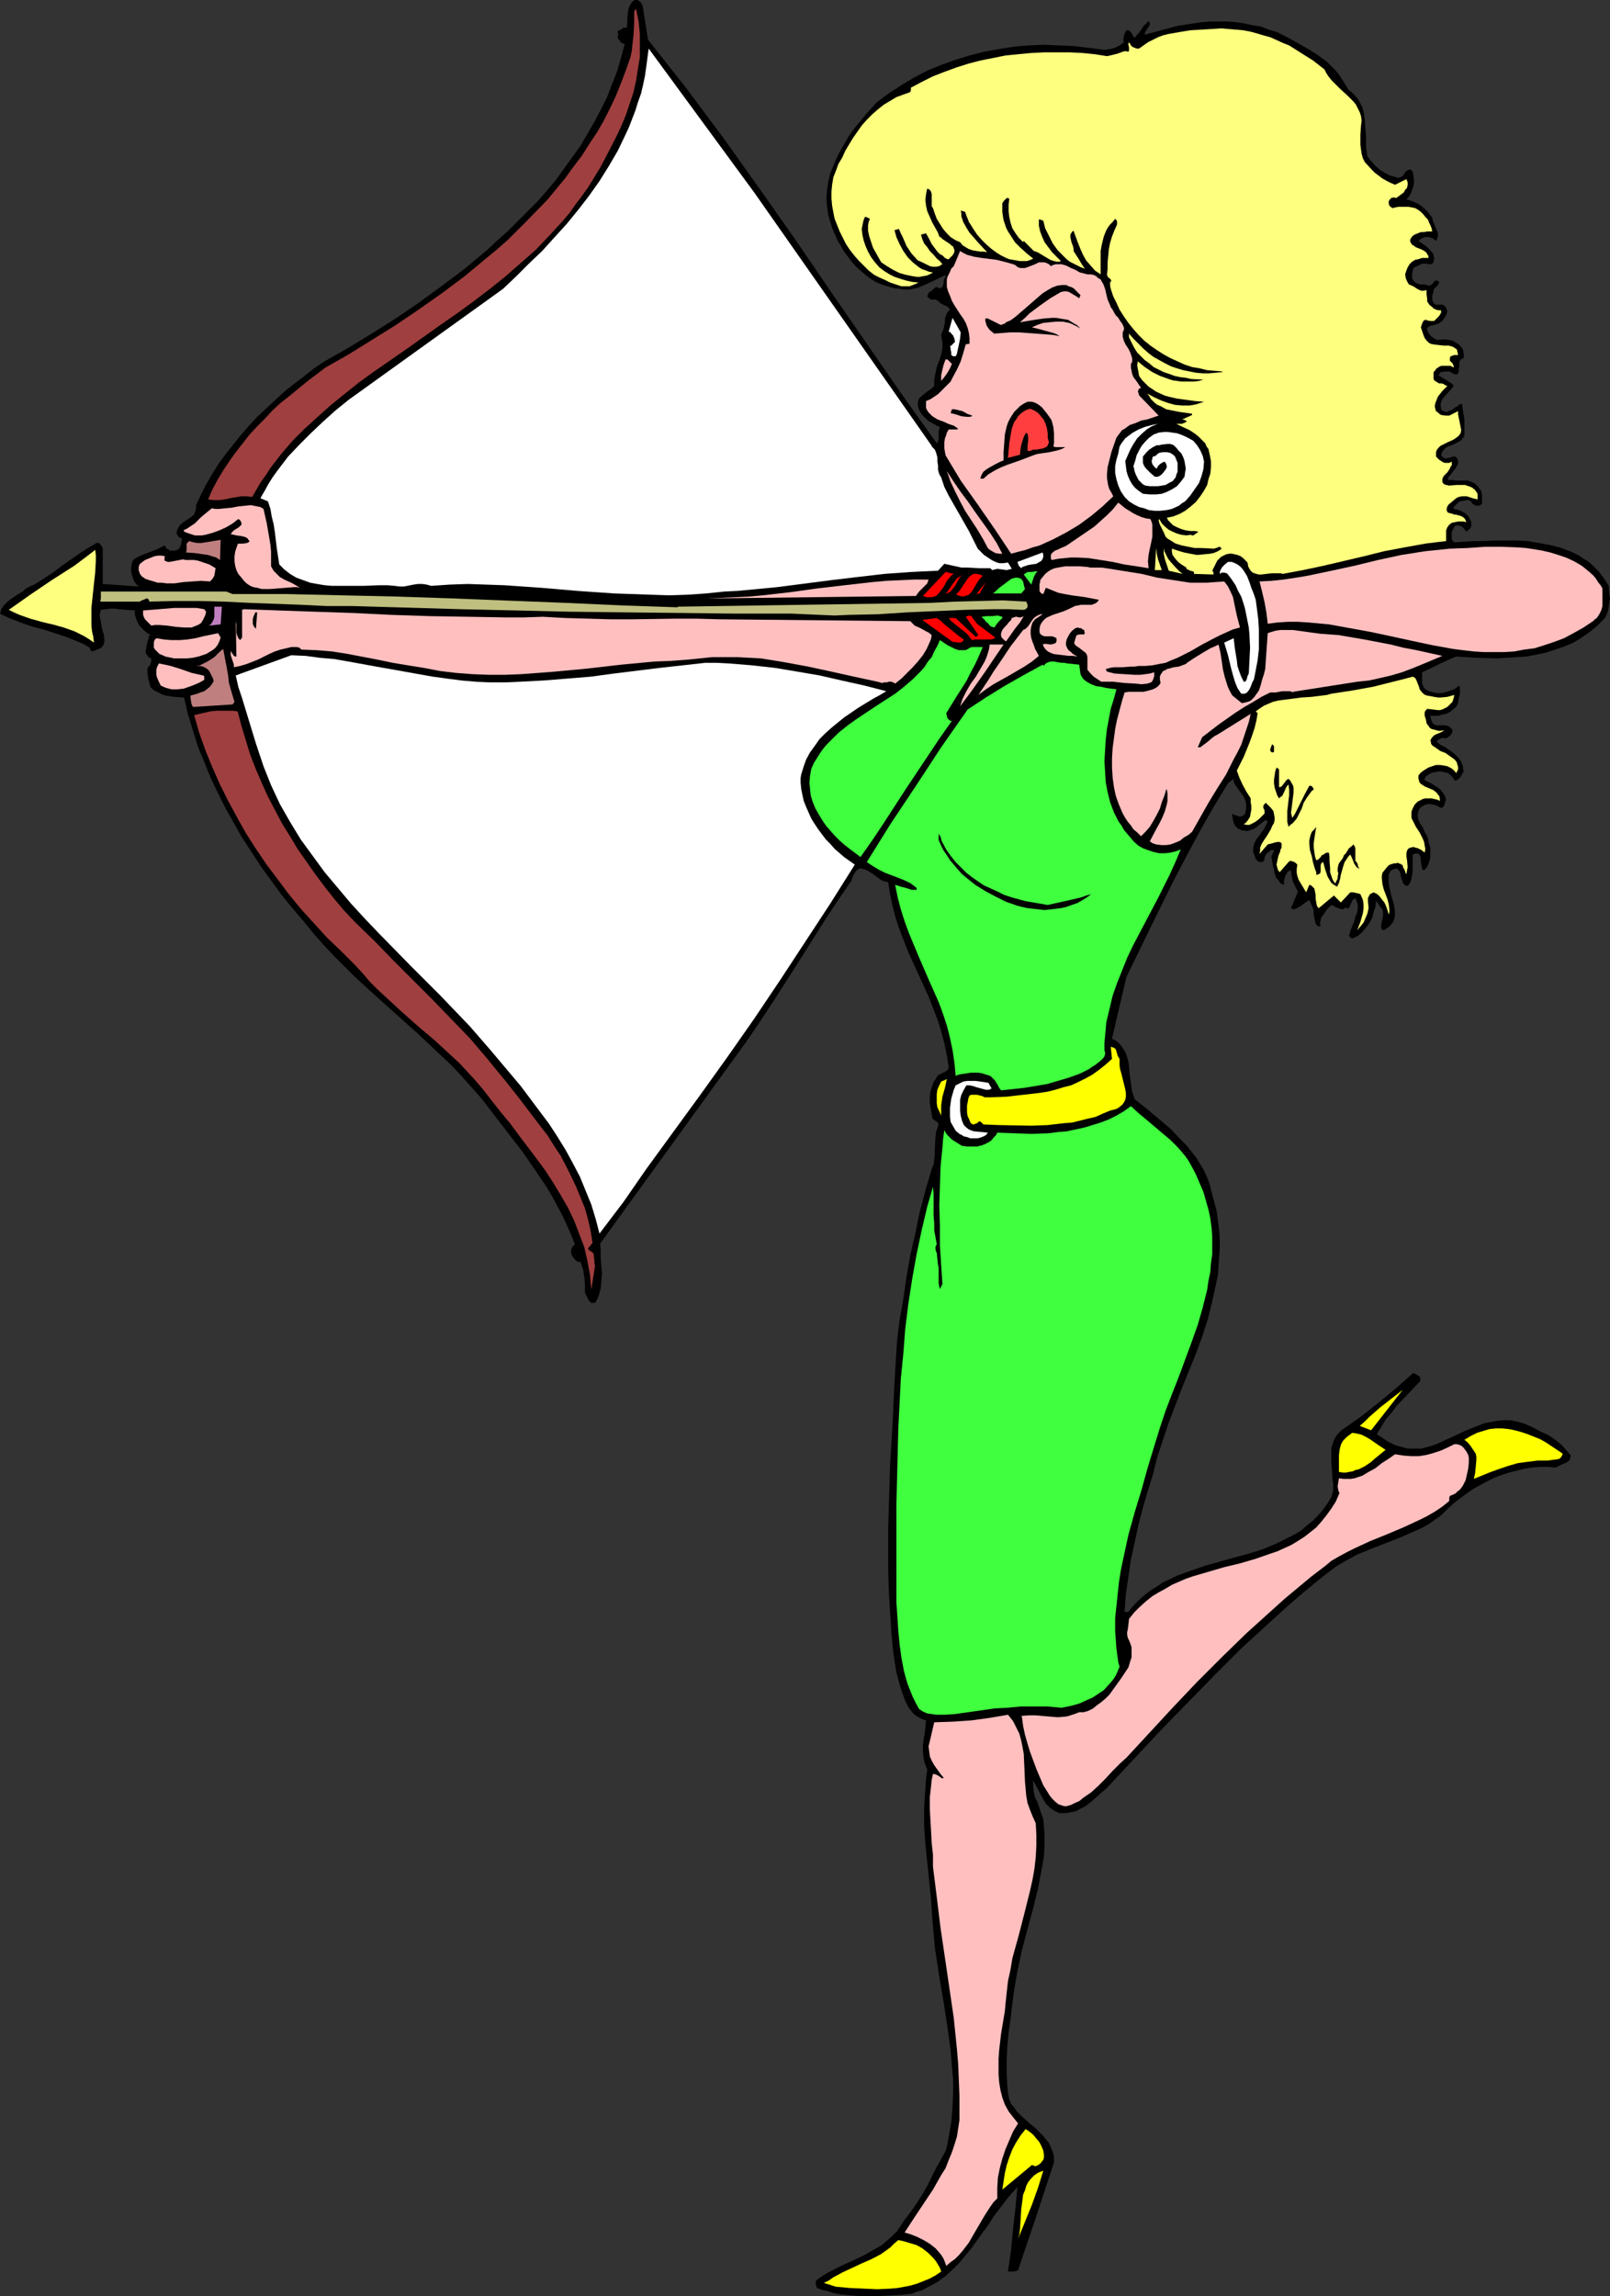
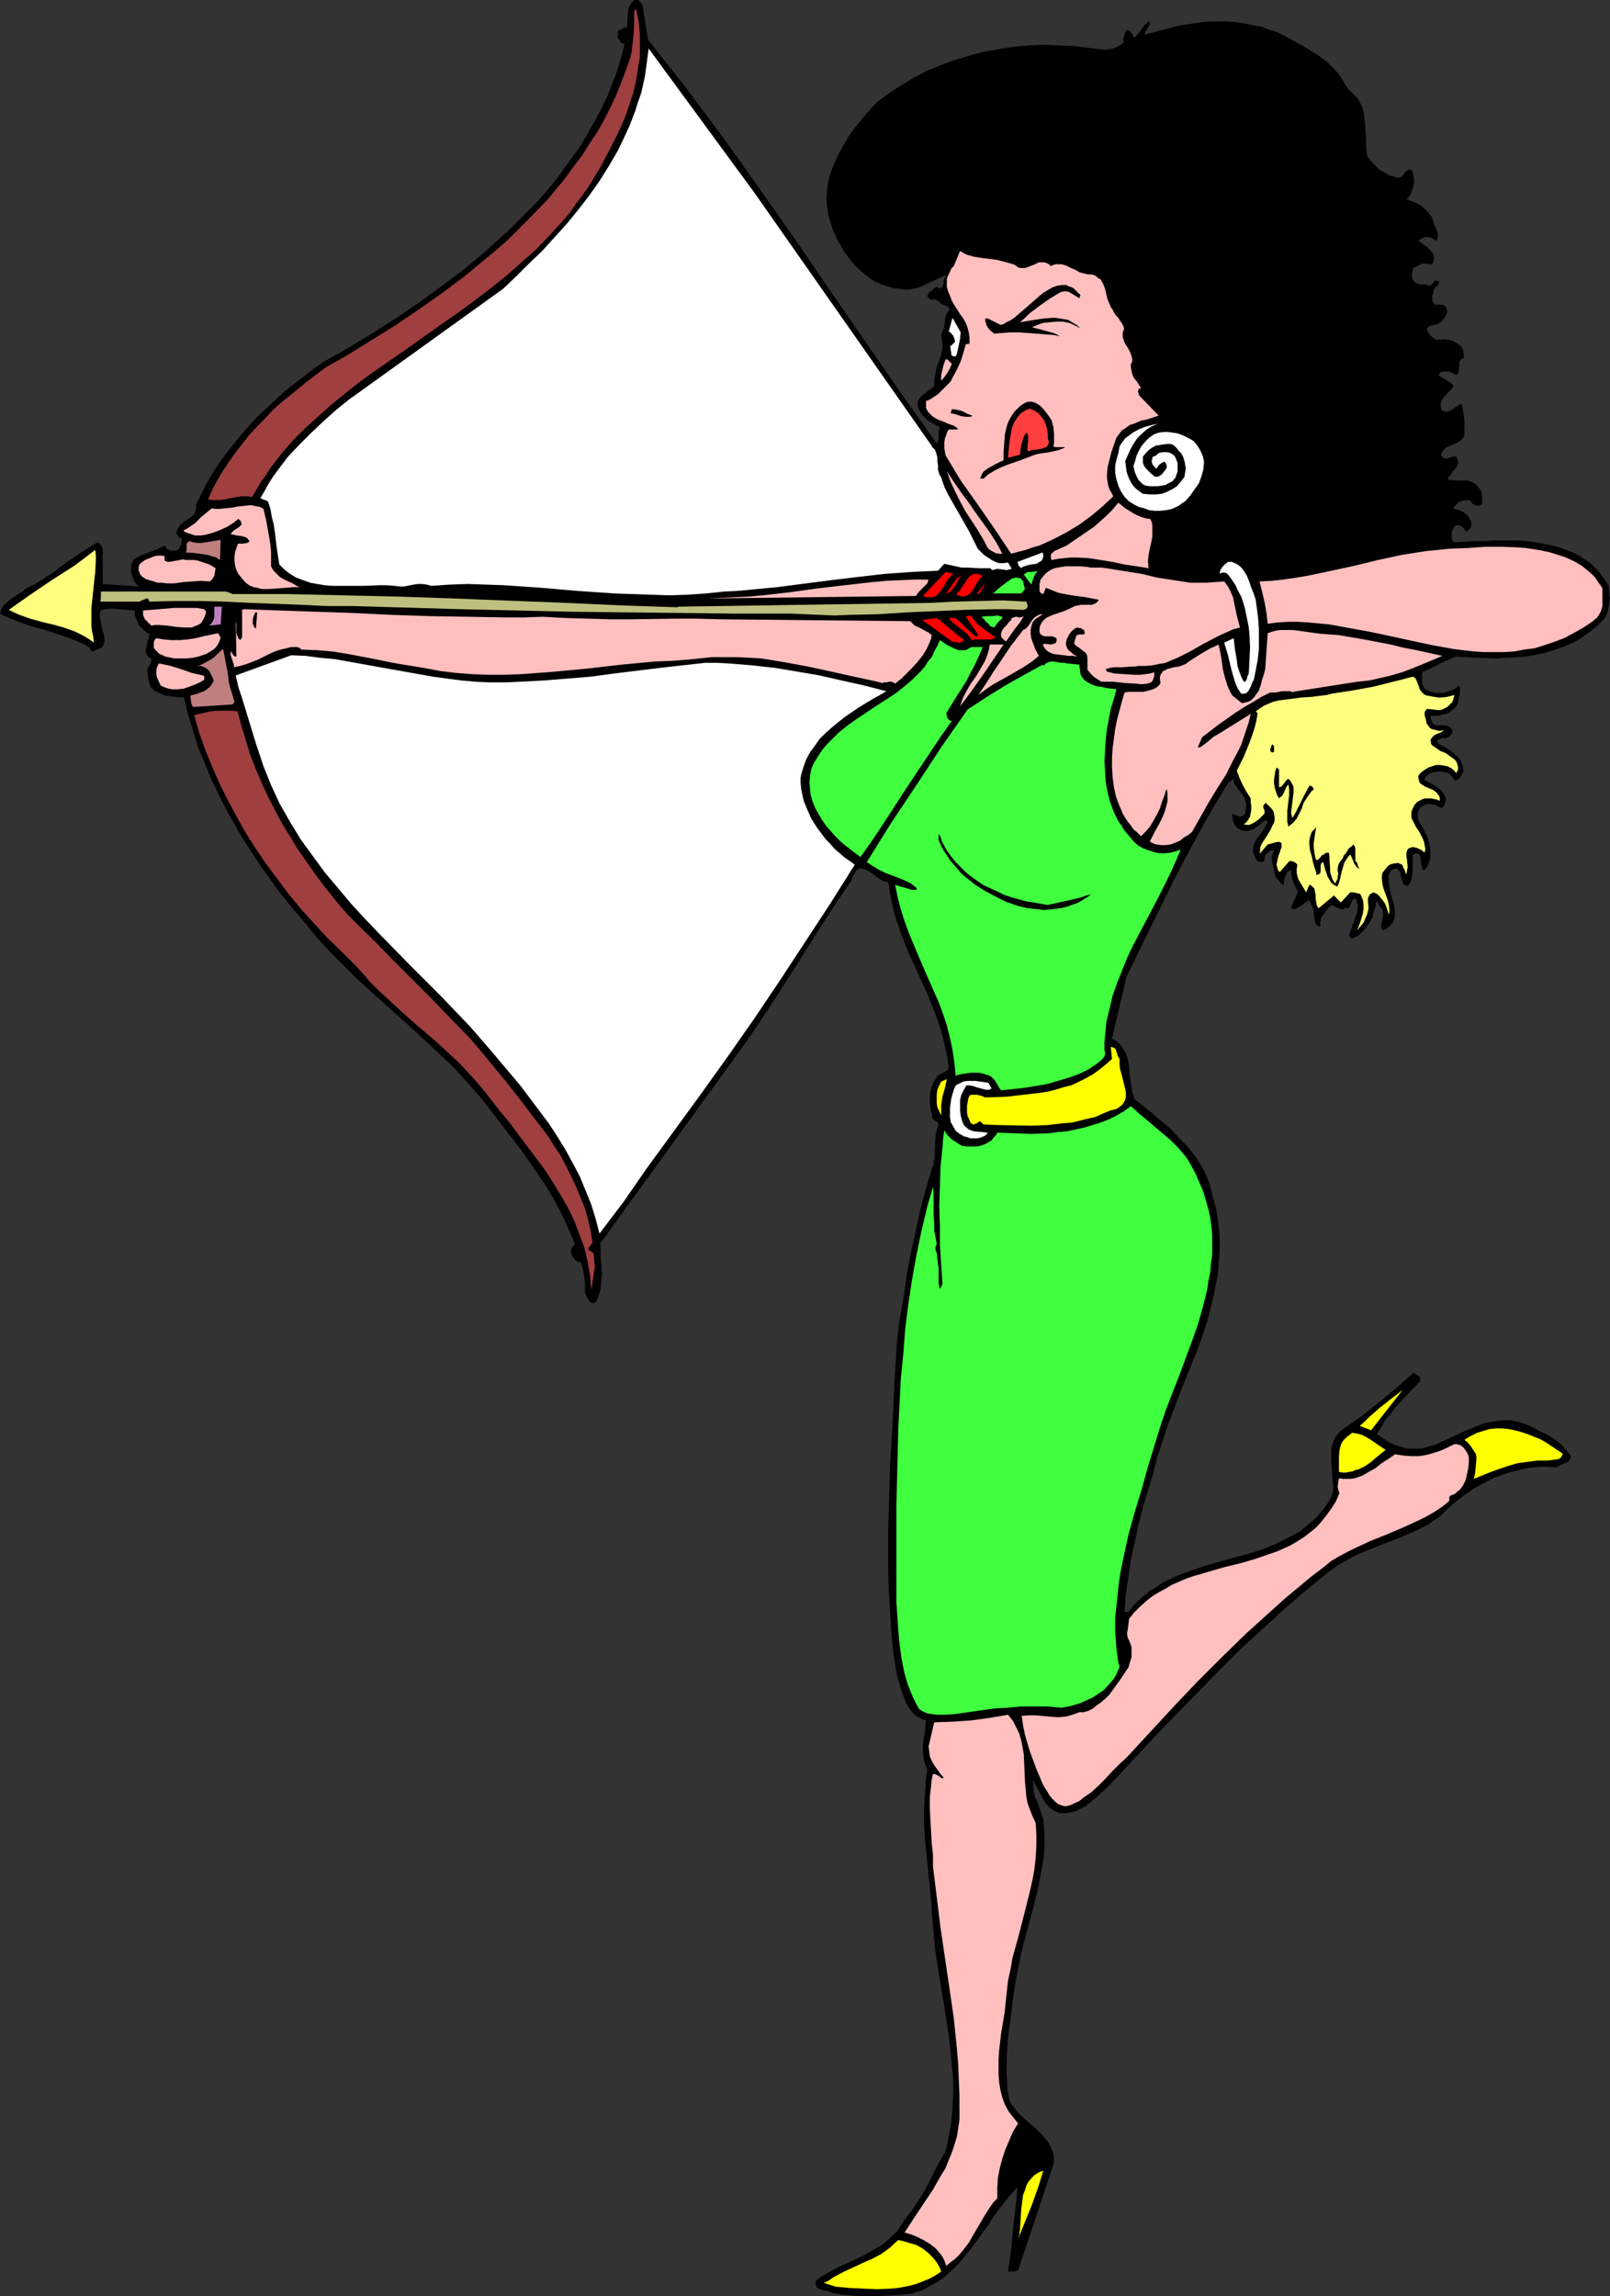
<svg xmlns="http://www.w3.org/2000/svg" xmlns:ns1="http://sodipodi.sourceforge.net/DTD/sodipodi-0.dtd" xmlns:ns2="http://www.inkscape.org/namespaces/inkscape" version="1.0" width="109.186mm" height="155.668mm" id="svg67" ns1:docname="Archer 1.wmf">
  <rect width="100%" height="100%" fill="#333333" stroke="none" />
  <ns1:namedview id="namedview67" pagecolor="#ffffff" bordercolor="#000000" borderopacity="0.25" ns2:showpageshadow="2" ns2:pageopacity="0.0" ns2:pagecheckerboard="0" ns2:deskcolor="#d1d1d1" ns2:document-units="mm" />
  <defs id="defs1">
    <pattern id="WMFhbasepattern" patternUnits="userSpaceOnUse" width="6" height="6" x="0" y="0" />
  </defs>
  <path style="fill:#000000;fill-opacity:1;fill-rule:evenodd;stroke:none" d="m 164.811,2.101 1.293,8.08 4.847,6.14 4.847,6.14 9.533,12.766 9.21,12.927 9.21,13.089 9.048,13.25 9.048,13.089 9.048,13.089 9.21,12.927 0.323,-0.485 0.162,-0.485 v -1.131 -1.131 l 0.162,-0.485 0.162,-0.485 -0.808,-0.323 -0.808,-0.485 -0.646,-0.323 -0.808,-0.485 -0.646,-0.646 -0.646,-0.646 -0.485,-0.646 -0.485,-0.808 -0.162,-0.485 -0.162,-0.646 v -0.485 -0.485 l 0.162,-0.485 0.162,-0.323 0.646,-0.646 0.808,-0.646 0.808,-0.646 0.969,-0.646 0.646,-0.646 v -0.808 -0.808 l 0.323,-1.616 0.323,-1.616 0.646,-1.616 0.485,-1.616 0.323,-1.454 v -0.97 -0.808 l -0.162,-0.808 -0.162,-0.97 0.323,-0.808 0.323,-0.808 0.162,-0.808 0.162,-0.808 v -0.97 l 0.323,-0.808 0.323,-0.808 0.646,-0.646 -0.323,-0.485 -0.323,-0.323 -0.808,-0.323 -0.969,-0.485 -0.323,-0.323 -0.323,-0.323 -0.323,-0.162 -0.323,-0.162 h -0.808 -0.323 l -0.323,-0.162 -0.323,-0.323 -0.323,-0.323 0.162,-0.485 0.162,-0.323 0.162,-0.323 0.485,-0.162 0.646,-0.646 0.646,-0.485 0.485,0.162 0.323,0.162 h 0.323 l 0.162,-0.162 0.323,-0.162 0.162,-0.485 0.162,-0.485 v -0.646 l 0.162,-0.485 0.323,-0.485 v -0.485 l -1.293,0.646 -2.747,1.293 -1.454,0.646 -1.454,0.646 -1.454,0.323 -0.808,0.162 h -0.808 -0.808 l -0.808,-0.162 -1.616,-0.162 -1.616,-0.485 -1.616,-0.485 -1.454,-0.646 -1.293,-0.808 -1.293,-0.97 -1.293,-1.131 -1.131,-0.97 -1.131,-1.293 -1.939,-2.585 -0.808,-1.454 -0.808,-1.293 -0.646,-1.454 -0.646,-1.454 -0.485,-1.454 -0.646,-2.262 -0.323,-2.101 -0.162,-2.262 0.162,-2.101 0.323,-2.101 0.485,-2.101 0.808,-1.939 0.808,-1.939 0.969,-1.939 1.131,-1.939 1.131,-1.939 1.293,-1.778 2.908,-3.555 2.908,-3.232 3.07,-2.262 3.232,-2.101 3.232,-1.939 3.393,-1.778 3.555,-1.454 3.555,-1.293 3.716,-1.131 3.716,-0.97 3.716,-0.646 3.878,-0.646 3.878,-0.323 3.878,-0.162 3.878,0.162 3.878,0.162 3.878,0.485 3.878,0.485 1.293,-0.162 1.293,-0.323 1.293,-0.646 0.485,-0.323 0.646,-0.485 -0.162,-0.323 v -0.485 l 0.162,-0.808 0.162,-0.646 0.485,-0.808 h 0.485 l 0.323,0.162 0.162,0.162 0.485,0.646 0.162,0.323 0.162,0.323 0.323,0.323 0.485,-0.646 0.485,-0.485 0.808,-1.131 0.646,-0.97 0.646,-0.485 0.485,-0.646 0.162,0.323 0.162,0.162 v 0.485 l -0.162,0.323 -0.323,0.485 -0.646,0.97 -0.162,0.485 v 0.323 l 4.201,-1.131 4.201,-1.131 2.101,-0.323 2.101,-0.323 2.262,-0.323 2.101,-0.162 h 2.101 2.101 l 2.101,0.162 2.101,0.323 2.262,0.485 2.101,0.323 2.101,0.808 2.101,0.646 2.585,1.293 2.585,1.454 2.585,1.454 2.585,1.616 2.424,1.778 2.101,2.101 0.969,1.131 0.808,1.293 0.808,1.293 0.808,1.293 0.969,0.808 0.808,0.808 0.808,0.97 0.485,0.97 0.485,0.97 0.323,1.131 0.162,0.97 0.162,1.131 0.162,2.262 0.162,2.262 v 2.424 l 0.323,2.424 0.808,0.97 0.808,0.97 0.808,0.808 0.969,0.808 1.131,0.646 1.131,0.646 1.131,0.323 1.131,0.323 0.646,-0.162 0.485,-0.323 0.808,-1.131 0.485,-0.323 0.323,-0.162 h 0.323 0.162 l 0.162,0.162 0.323,0.323 0.162,0.97 0.162,0.97 v 0.97 l -0.162,0.97 -0.323,0.808 -0.323,0.97 -0.485,0.808 -0.646,0.646 0.969,0.323 0.969,0.323 0.969,0.485 0.808,0.485 0.808,0.646 0.808,0.808 0.646,0.808 0.646,0.808 0.162,0.808 0.323,0.808 0.323,0.808 0.323,0.808 0.323,0.646 v 0.808 l -0.162,0.646 -0.162,0.323 -0.162,0.323 -0.808,-0.646 -0.969,-0.323 h -1.131 l -0.323,0.162 -0.485,0.162 -0.808,0.646 0.969,0.646 1.131,0.808 0.969,0.97 0.808,0.97 v 0.323 l 0.162,0.485 v 0.485 l -0.162,0.485 v 0.323 l -0.323,0.323 -0.485,0.162 h -0.485 l -0.485,-0.162 h -0.485 -0.485 l -0.485,0.162 -0.969,0.485 -0.969,0.485 -0.323,1.454 v 0.808 0.323 l 0.162,0.323 0.485,0.646 0.485,0.323 0.485,0.162 0.485,0.162 h 1.131 l 1.131,0.323 0.485,-0.162 0.323,-0.323 0.485,-0.485 0.162,-0.323 h 0.323 0.323 l 0.323,0.162 0.162,0.323 -0.162,0.323 -0.162,0.323 -0.323,0.323 -0.323,0.323 -0.323,0.323 -0.162,0.323 v 0.485 l -0.323,0.97 v 0.485 0.485 l 0.162,0.646 0.323,0.323 0.323,0.323 h 0.646 0.485 0.485 0.323 l 0.323,0.323 0.323,0.162 0.162,0.323 0.162,0.485 0.162,0.485 -0.162,0.485 -0.162,0.485 -0.323,0.485 -0.323,0.485 -0.323,0.485 -0.485,0.323 -0.485,0.323 -0.485,0.162 -1.131,0.323 -0.646,0.162 -0.646,0.485 v 0.485 l 0.162,0.485 0.323,0.485 0.323,0.485 0.808,0.646 0.808,0.485 1.939,-0.162 1.131,0.162 0.969,0.162 0.808,0.485 0.808,0.485 0.646,0.646 0.485,0.808 0.162,1.131 v 0.97 l -0.485,0.162 -0.323,0.162 -0.162,0.323 -0.162,0.323 v 0.97 l -0.162,0.97 v 0.646 l -0.162,0.323 -0.162,0.162 -0.323,0.162 -0.485,-0.162 -0.485,-0.162 -0.646,-0.485 h -1.616 l -0.323,0.162 h -0.485 l -0.162,0.323 -0.323,0.485 0.485,0.323 0.485,0.323 1.131,0.646 0.969,0.646 0.485,0.323 0.323,0.485 -0.485,0.646 -1.293,1.454 -0.646,0.646 -0.485,0.646 -0.323,0.808 -0.162,0.808 0.162,0.485 v 0.485 l 0.323,0.323 0.323,0.162 0.485,0.162 h 0.485 l 0.646,-0.323 0.485,-0.162 0.646,-0.485 0.485,-0.323 0.485,-0.162 v -0.162 l 0.162,-0.162 h 0.162 l 0.162,-0.162 h 0.162 l 0.323,-0.162 0.323,2.101 0.323,1.939 v 2.101 1.939 l -0.162,0.485 -0.323,0.323 -0.323,0.485 -0.485,0.323 -0.969,0.485 -0.969,0.485 -0.969,0.323 -0.808,0.485 -0.323,0.485 -0.323,0.323 -0.162,0.485 -0.162,0.485 0.323,0.323 0.323,0.323 0.323,0.162 h 0.323 l 0.646,-0.162 0.646,-0.162 0.485,-0.162 h 0.646 l 0.162,0.162 0.162,0.162 0.162,0.323 0.162,0.485 v 0.646 l -0.323,0.646 -0.323,0.646 -0.485,0.485 -0.808,1.131 -0.485,0.485 -0.162,0.808 h 0.969 l 1.131,0.162 h 1.939 0.969 l 0.969,0.323 0.969,0.485 0.323,0.323 0.485,0.485 0.323,0.485 0.323,0.323 0.323,1.131 v 0.97 0.808 0.485 l -0.162,0.323 -0.323,0.162 -0.485,0.162 h -0.323 l -0.485,-0.162 -0.323,-0.162 -0.323,-0.162 -0.323,-0.485 -0.323,-0.323 -0.485,-0.162 h -0.323 l -0.969,0.162 -0.808,0.162 -0.485,0.323 -0.485,0.485 -0.485,0.485 -0.162,0.323 v 0.323 l 0.808,0.162 0.646,0.162 0.646,0.323 0.646,0.323 0.646,0.485 0.485,0.646 0.323,0.646 0.323,0.646 v 0.323 0.485 l -0.162,0.646 -0.485,0.485 -0.646,0.485 -0.485,-0.646 -0.646,-0.646 -0.323,-0.162 -0.485,-0.162 h -0.485 l -0.485,0.162 -0.485,0.808 -0.323,0.808 v 0.485 0.646 0.485 l 0.162,0.485 0.485,0.485 2.424,-0.162 2.585,-0.162 h 2.747 l 2.585,-0.162 h 2.908 2.747 l 2.908,0.162 2.747,0.485 2.747,0.485 2.585,0.646 2.585,0.97 1.131,0.485 1.293,0.646 1.131,0.808 1.131,0.646 0.969,0.808 0.969,0.97 0.969,0.97 0.808,1.131 0.808,1.131 0.808,1.293 0.162,2.262 0.162,0.97 -0.162,1.131 -0.162,0.97 -0.162,0.97 -0.323,0.97 -0.485,0.97 -1.939,1.939 -1.939,1.616 -2.101,1.454 -2.101,1.293 -2.262,0.97 -2.424,0.808 -2.424,0.808 -2.424,0.485 -2.424,0.485 -2.585,0.162 -2.585,0.162 -2.585,0.162 -5.171,-0.162 -5.171,-0.323 -2.262,0.97 -2.101,0.97 -2.262,1.131 -2.101,0.97 v 1.293 1.616 l 0.323,0.646 0.162,0.485 0.646,0.485 0.323,0.162 0.323,0.162 1.131,0.323 0.969,0.162 h 0.969 l 0.969,-0.162 0.969,-0.323 0.969,-0.323 0.969,-0.485 0.646,-0.646 0.323,0.485 v 0.485 1.131 l -0.162,0.646 -0.162,0.646 -0.162,1.131 -0.485,0.97 -0.808,0.646 -0.808,0.646 -0.969,0.485 -0.969,0.162 -0.969,0.323 h -2.101 l 0.162,0.808 0.323,0.808 0.162,0.323 0.162,0.162 0.323,0.162 0.485,0.162 h 1.131 1.131 l 0.969,0.323 0.485,0.485 0.323,0.323 v 0.485 0.323 l -0.323,0.323 -0.162,0.323 -0.646,0.485 -0.646,0.323 -0.485,-0.162 h -0.162 l -0.646,0.162 -0.485,0.323 -0.485,0.485 0.969,0.808 1.293,0.646 1.131,0.808 1.131,0.808 0.969,0.97 0.808,0.97 0.162,0.646 0.323,0.646 v 0.646 l 0.162,0.646 -0.485,0.808 -0.323,0.646 -0.646,0.646 -0.323,0.162 -0.485,0.162 -0.646,-0.97 -0.646,-0.646 -0.808,-0.485 -0.969,-0.162 -0.808,-0.162 -0.969,0.162 -0.969,0.162 -0.969,0.485 -0.323,0.323 h -0.162 l -0.162,0.162 -0.323,0.485 v 0.162 0.323 l 1.616,0.808 0.808,0.485 0.969,0.646 0.646,0.485 0.646,0.808 0.485,0.808 0.323,0.808 -0.162,0.646 -0.162,0.323 v 0.323 l -0.162,0.323 -0.162,0.323 -0.162,0.162 -0.485,0.162 -1.293,-0.646 -0.646,-0.162 -0.808,-0.162 h -0.646 l -0.646,0.162 -0.646,0.323 -0.646,0.485 -0.323,0.485 -0.162,0.485 -0.162,0.485 v 0.646 l 0.162,0.97 0.485,0.97 0.646,0.97 0.485,1.131 0.646,1.131 0.323,0.97 0.162,0.97 0.323,0.97 v 1.131 1.131 l -0.162,0.97 -0.323,0.97 -0.485,0.97 -0.646,0.646 -0.323,-0.162 -0.162,-0.323 -0.162,-0.808 -0.162,-0.808 v -0.808 l -0.162,-0.808 -0.162,-0.162 -0.162,-0.323 h -0.323 l -0.323,-0.162 -0.485,0.162 -0.485,0.162 v 4.201 l -0.162,1.131 -0.162,0.97 -0.323,0.97 -0.646,0.808 -0.485,-0.162 -0.323,-0.162 -0.323,-0.323 -0.162,-0.485 -0.323,-0.97 -0.162,-0.485 v -0.485 l -0.323,-0.808 -0.323,-0.323 -0.162,-0.162 -0.323,-0.162 -0.485,0.162 -0.485,0.162 -0.485,0.323 -0.485,0.97 v 0.97 1.131 l 0.162,0.97 0.485,2.262 0.646,2.101 0.162,0.97 0.162,0.97 v 0.97 l -0.162,0.97 -0.323,0.808 -0.646,0.808 -0.323,0.323 -0.646,0.485 -0.485,0.323 -0.646,0.162 -0.323,-0.646 v -0.646 l 0.323,-1.454 0.162,-0.808 v -0.646 -0.646 l -0.162,-0.485 -0.323,-0.323 -0.323,-0.485 -0.646,-0.97 -0.323,-0.485 -0.162,1.616 -0.485,1.293 -0.323,1.454 -0.808,1.454 -0.808,1.131 -0.969,1.131 -1.131,0.97 -1.293,0.646 h -0.323 l -0.162,-0.162 -0.485,-0.485 0.323,-1.131 0.485,-1.293 0.485,-1.131 0.323,-1.293 0.485,-1.131 0.162,-1.293 v -0.646 l -0.162,-0.485 -0.162,-0.646 -0.323,-0.646 -0.485,0.323 -0.323,0.323 -0.162,0.485 -0.162,0.323 -0.162,0.323 -0.162,0.485 -0.162,0.323 h -0.162 -0.323 -0.162 l -0.323,-0.162 -0.323,0.323 -0.485,0.162 -0.485,-0.162 -0.485,-0.162 -0.485,-0.162 -0.323,-0.162 -0.485,-0.323 -0.485,-0.162 -1.131,1.131 -0.969,1.454 -0.485,0.646 -0.162,0.808 -0.162,0.646 0.162,0.808 h -0.485 l -0.323,-0.162 -0.323,-0.323 -0.162,-0.323 -0.162,-0.646 -0.162,-0.808 -0.162,-0.808 v -0.808 l -0.162,-0.808 -0.323,-0.646 -0.646,-1.454 -0.485,0.323 -0.485,0.323 -0.646,0.485 -0.646,0.485 -0.646,0.323 -0.485,0.323 -0.646,0.162 -0.323,-0.162 -0.323,-0.162 1.777,-4.201 -0.646,-1.293 -0.646,-1.293 -0.323,-1.454 -0.162,-1.454 -0.485,0.162 -0.485,0.323 -0.162,0.485 -0.323,0.485 -0.323,1.131 v 1.131 l -0.485,-0.162 -0.323,-0.162 -0.646,-0.808 -0.646,-0.808 -0.323,-0.97 -0.162,-1.131 -0.323,-1.131 -0.323,-2.101 0.162,-0.323 0.162,-0.485 0.323,-0.485 v -0.323 h -0.323 -0.485 l -0.323,0.323 -0.808,0.646 -0.323,0.485 -0.162,0.485 v 0.485 0.162 l -0.162,0.162 -0.162,0.162 -0.323,0.162 h -0.485 l -0.485,-0.162 -0.323,-0.323 -0.323,-0.323 -0.323,-0.97 -0.323,-0.808 v -0.646 -0.485 l 0.323,-1.131 0.485,-0.97 0.646,-0.808 0.646,-0.97 0.646,-0.808 0.485,-0.97 0.485,-0.97 -0.485,-0.485 -1.454,1.131 -0.808,0.646 -0.646,0.485 -0.969,0.323 -0.808,0.323 -0.969,-0.162 h -0.485 l -0.485,-0.323 -0.485,-0.162 -0.323,-0.323 -0.323,-0.323 -0.323,-0.485 -0.323,-0.97 -0.162,-0.97 v -0.808 l 0.485,0.323 0.485,0.162 0.485,0.162 0.485,0.162 0.485,-0.162 0.485,-0.162 0.323,-0.485 0.162,-0.323 v -0.323 l 0.162,-0.646 v -0.646 -0.646 l -0.162,-0.485 -0.323,-0.97 -0.646,-0.97 -1.293,-1.778 -0.646,-0.97 -0.162,-0.646 v -0.485 l -1.454,1.131 -3.716,6.14 -3.393,5.979 -3.393,6.302 -3.232,6.14 -6.14,12.443 -6.14,12.604 -3.716,15.836 0.969,0.485 0.969,0.808 0.646,0.808 0.485,0.808 0.485,0.808 0.323,0.97 0.323,1.131 0.162,1.131 0.162,2.101 0.162,1.131 0.162,1.131 0.323,2.262 0.323,0.97 0.323,0.97 3.07,2.424 3.07,2.585 3.07,2.585 2.747,2.909 1.454,1.454 1.131,1.454 1.293,1.616 0.969,1.616 0.969,1.616 0.808,1.778 0.646,1.778 0.485,1.939 0.646,2.424 0.646,2.424 0.323,2.424 0.323,2.424 0.162,2.424 v 2.262 l -0.162,2.424 -0.162,2.262 -0.162,2.262 -0.485,2.262 -0.485,2.262 -0.485,2.262 -1.131,4.525 -1.454,4.525 -1.616,4.363 -1.777,4.363 -1.777,4.363 -3.393,8.888 -1.454,4.363 -1.454,4.363 -1.131,4.525 -1.293,4.201 -1.293,4.363 -1.131,4.363 -0.969,4.525 -0.969,4.363 -0.646,4.525 -0.646,4.363 -0.323,4.525 h 0.969 l 1.293,-1.616 1.454,-1.454 1.454,-1.293 1.454,-1.131 1.616,-0.97 1.616,-1.131 1.777,-0.808 1.616,-0.808 3.555,-1.293 3.716,-1.293 7.433,-2.101 3.716,-0.97 3.555,-1.131 3.555,-1.454 1.616,-0.808 1.616,-0.808 1.616,-0.808 1.616,-0.97 1.454,-1.293 1.454,-1.131 1.293,-1.293 1.293,-1.454 1.293,-1.778 0.969,-1.616 0.323,-1.131 0.162,-0.97 v -1.131 l -0.162,-1.131 -0.162,-2.424 -0.162,-2.262 v -2.424 -1.131 l 0.323,-0.97 0.323,-0.97 0.485,-0.97 0.646,-0.808 0.808,-0.808 4.847,-3.393 4.524,-3.555 4.686,-3.878 4.363,-3.878 0.646,0.323 0.808,0.485 0.162,0.162 0.162,0.323 v 0.485 0.323 l -3.07,3.232 -3.07,3.232 -1.293,1.778 -1.454,1.616 -1.131,1.939 -1.131,1.778 1.454,0.97 1.454,0.97 1.616,0.808 1.616,0.485 1.777,0.485 h 1.777 1.777 l 1.777,-0.485 1.616,-0.485 1.454,-0.646 3.232,-1.454 3.07,-1.454 3.232,-1.293 1.616,-0.646 1.616,-0.323 1.777,-0.323 1.616,-0.162 h 1.777 l 1.616,0.323 1.777,0.485 1.939,0.808 2.747,1.454 1.454,0.646 1.293,0.808 1.293,0.97 1.131,0.97 1.131,1.293 1.131,1.293 -0.162,0.646 -0.162,0.485 -0.485,0.485 -0.646,0.323 -1.131,0.485 -1.293,0.646 -1.939,-0.162 h -2.101 l -2.101,0.162 -1.939,0.323 -1.939,0.485 -1.939,0.485 -1.939,0.646 -1.777,0.646 -1.939,0.97 -1.777,0.97 -1.777,0.97 -1.616,1.131 -1.777,1.293 -1.616,1.293 -1.616,1.454 -1.616,1.616 -1.616,1.131 -1.616,1.131 -1.777,0.97 -1.777,0.808 -3.716,1.616 -3.716,1.454 -3.716,1.454 -3.555,1.454 -1.777,0.97 -1.777,0.97 -1.616,0.97 -1.777,1.293 -3.878,3.07 -3.878,3.232 -3.716,3.232 -3.716,3.393 -7.271,6.625 -6.948,6.948 -6.948,7.11 -6.948,7.11 -6.948,7.433 -6.948,7.433 -1.293,1.131 -1.454,1.293 -1.293,1.131 -1.454,1.131 -1.616,0.808 -0.808,0.485 -0.808,0.162 -0.808,0.162 -0.969,0.162 h -0.808 -0.969 l -0.646,-0.323 -0.646,-0.323 -1.131,-0.808 -0.969,-0.97 -0.646,-1.131 -1.293,-2.424 -1.293,-2.424 v 0.808 0.808 l 0.162,1.454 0.323,1.293 0.646,1.293 0.485,1.454 0.485,1.454 0.485,1.293 0.162,1.616 0.162,2.585 v 2.747 l -0.162,2.747 -0.485,2.747 -0.485,2.585 -0.485,2.585 -1.293,5.332 -1.454,5.333 -1.454,5.494 -1.131,5.333 -0.485,2.747 -0.485,2.909 -0.808,6.625 -0.485,3.393 -0.323,3.555 -0.162,3.393 v 3.555 l 0.162,3.232 0.162,1.778 0.323,1.616 0.485,1.131 0.808,0.97 0.646,0.97 0.969,0.97 1.939,1.778 1.939,1.616 1.777,1.778 0.808,0.97 0.808,0.97 0.485,1.131 0.485,1.131 0.323,1.293 v 1.454 l -4.524,13.735 -4.686,13.897 -0.485,0.162 -0.646,0.162 h -0.646 -0.808 l 0.808,-5.494 0.485,-5.333 0.646,-5.494 0.485,-5.332 -1.616,1.778 -1.454,1.778 -3.07,4.04 -1.293,2.101 -1.454,1.939 -2.908,4.04 -1.616,1.939 -1.454,1.778 -1.777,1.778 -1.777,1.616 -1.939,1.454 -2.101,1.131 -2.101,1.131 -1.293,0.323 -1.131,0.485 -3.07,0.323 -3.07,0.162 -3.07,0.162 h -3.232 l -3.07,-0.162 -3.07,-0.323 -1.616,-0.323 -1.454,-0.485 -1.454,-0.323 -1.293,-0.485 -0.162,-0.485 -0.162,-0.485 v -0.646 l 0.162,-0.323 1.293,-0.97 1.616,-0.97 3.07,-1.616 3.232,-1.454 3.07,-1.454 3.07,-1.778 1.454,-0.808 1.293,-1.131 1.293,-1.131 1.293,-1.293 0.969,-1.454 0.969,-1.454 1.616,-2.101 1.454,-2.101 1.454,-2.262 1.293,-2.262 2.262,-4.525 2.424,-4.363 0.485,-1.778 0.323,-1.939 0.646,-3.555 0.323,-3.717 0.162,-3.717 v -3.717 l -0.323,-3.555 -0.323,-3.878 -0.485,-3.717 -1.131,-7.595 -1.293,-7.595 -1.131,-7.433 -0.323,-3.717 -0.323,-3.717 -0.323,-4.848 -0.969,-9.534 -0.485,-4.686 -0.323,-4.686 v -4.686 l 0.162,-2.424 0.162,-2.424 0.162,-2.424 0.323,-2.424 -0.323,-0.808 -0.323,-0.808 -0.323,-1.454 -0.162,-1.616 v -1.454 l 0.162,-1.454 0.323,-1.616 0.162,-1.616 0.162,-1.778 -0.969,-0.323 -0.969,-0.485 -0.808,-0.485 -0.646,-0.646 -0.646,-0.808 -0.485,-0.646 -0.808,-1.616 -0.646,-1.778 -0.646,-1.939 -0.485,-1.778 -0.485,-1.778 -0.808,-5.171 -0.485,-5.171 -0.323,-5.171 -0.323,-5.333 -0.162,-5.333 v -5.332 -5.333 l 0.162,-5.494 0.323,-10.827 0.646,-10.665 0.485,-10.503 0.646,-10.503 0.646,-5.333 0.969,-5.494 0.808,-5.656 0.969,-5.494 1.293,-5.656 1.131,-5.494 1.454,-5.494 1.616,-5.494 0.162,-0.485 0.323,-0.646 0.162,-1.293 0.162,-1.293 v -1.454 l 0.162,-3.07 0.162,-1.293 0.485,-1.454 0.162,-0.485 -0.162,-0.323 -0.162,-0.323 -0.323,-0.162 -0.323,-0.162 -0.323,-0.323 -0.323,-0.162 v -0.323 l -0.485,-2.585 -0.162,-1.293 v -1.454 l 0.162,-1.293 0.323,-1.131 0.485,-1.293 0.646,-0.97 0.323,-0.646 0.485,-0.323 0.969,-0.485 0.485,-0.162 0.323,-0.323 0.485,-0.323 0.162,-0.646 -0.485,-3.07 -0.646,-3.07 -0.808,-3.07 -0.969,-3.07 -1.131,-2.909 -1.131,-2.909 -5.171,-11.311 -1.131,-2.909 -1.131,-2.909 -0.969,-2.909 -0.808,-3.07 -0.646,-3.07 -0.485,-3.07 -0.646,-0.162 -0.646,-0.162 -0.646,-0.323 -0.646,-0.485 -1.293,-0.97 -1.293,-0.808 -0.646,-0.323 -0.646,-0.162 -0.646,-0.162 -0.485,0.162 -0.485,0.323 -0.485,0.646 -0.162,0.323 -0.323,0.485 -0.162,0.485 -0.162,0.646 -3.555,5.171 -3.393,5.171 -6.625,10.503 -6.625,10.342 -3.393,5.171 -3.555,5.171 -28.438,39.267 -8.887,12.281 0.162,1.778 v 2.101 l 0.323,3.717 -0.162,1.939 -0.162,1.939 -0.485,1.778 -0.323,0.808 -0.485,0.97 -0.323,0.162 h -0.323 -0.485 l -0.323,-0.323 -0.323,-0.323 -0.485,-0.97 -0.485,-0.97 v -1.939 l -0.162,-2.101 -0.323,-1.939 -0.323,-0.97 -0.323,-0.97 h -0.485 l -0.485,-0.162 -0.323,-0.323 -0.323,-0.323 -0.485,-0.646 -0.323,-0.808 v -0.485 -0.323 l 0.162,-0.485 0.323,-0.485 0.485,-0.485 -0.969,-2.424 -1.131,-2.585 -1.131,-2.424 -1.293,-2.424 -1.293,-2.424 -1.454,-2.424 -3.07,-4.525 -3.232,-4.686 -3.393,-4.363 -6.948,-9.049 -2.585,-2.909 -2.585,-2.909 -2.585,-2.747 -2.747,-2.585 -5.494,-5.171 -10.987,-9.857 -5.494,-5.009 -2.747,-2.747 -2.585,-2.585 -2.585,-2.747 -2.585,-2.909 -2.747,-3.393 -2.908,-3.393 -2.747,-3.393 -2.585,-3.555 -2.585,-3.555 -2.424,-3.717 -2.424,-3.717 -2.101,-3.717 -2.101,-3.717 -1.939,-3.878 -1.939,-4.04 -1.616,-4.04 -1.616,-3.878 -1.293,-4.201 -1.293,-4.201 -0.969,-4.201 -2.424,-0.162 -1.131,-0.162 -1.131,-0.162 -0.969,-0.323 -0.969,-0.485 -0.969,-0.485 -0.969,-0.808 -0.323,-1.131 -0.323,-1.293 -0.162,-1.293 V 171.125 l 0.485,-0.485 0.323,-0.646 0.162,-0.646 v -0.646 l -0.485,-0.162 -0.323,-0.323 -0.162,-0.323 -0.323,-0.323 -0.162,-0.646 0.162,-0.808 0.323,-1.778 0.323,-0.808 v -0.646 h 0.162 0.162 l 0.162,-0.162 -0.808,-0.485 -0.808,-0.646 -0.646,-0.646 -0.646,-0.646 -0.485,-0.97 -0.323,-0.808 -0.323,-0.97 v -1.131 l -2.101,-0.162 -1.939,-0.162 -1.131,-0.162 h -1.131 l -1.131,0.162 -1.293,0.162 -0.162,0.646 -0.162,0.808 0.162,0.808 0.162,0.808 0.323,1.778 0.162,0.646 0.323,0.97 v 0.646 l 0.162,0.646 -0.162,0.808 -0.162,0.485 -0.485,0.646 -0.646,0.323 -0.808,0.323 -0.485,0.162 -0.646,0.162 -0.485,-0.97 -1.293,-0.808 -1.454,-0.646 -2.747,-1.131 -2.908,-0.97 -2.908,-0.97 L 8.564,160.622 5.655,159.652 2.747,158.521 1.293,157.875 0,157.228 l 0.162,-0.485 0.162,-0.646 0.646,-0.97 0.808,-0.808 0.969,-0.808 1.939,-1.293 1.131,-0.646 0.808,-0.808 2.424,-1.131 2.262,-1.454 2.262,-1.454 2.101,-1.616 4.363,-3.07 2.262,-1.454 2.424,-1.454 h 0.323 0.323 l 0.162,0.162 0.162,0.162 0.323,0.485 0.323,0.485 v 9.211 l 9.21,0.646 -0.646,-0.646 -0.485,-0.646 -0.323,-0.808 -0.323,-0.97 -0.162,-0.808 v -0.97 l 0.162,-0.97 0.323,-0.97 0.969,-0.646 0.969,-0.485 4.201,-1.616 0.969,-0.485 0.969,-0.485 0.323,0.323 0.162,0.485 0.485,0.162 0.323,0.323 h 0.485 0.485 0.485 l 0.485,-0.162 0.323,-0.162 0.323,-0.323 0.162,-0.485 0.162,-0.323 0.162,-0.808 0.162,-0.808 -0.485,-0.162 -0.485,-0.323 -0.323,-0.485 -0.162,-0.485 0.162,-0.646 0.162,-0.485 0.323,-0.485 0.323,-0.485 0.808,-0.646 0.969,-0.646 0.969,-0.646 0.323,-0.323 0.485,-0.323 0.162,-0.485 0.162,-0.485 0.162,-0.646 v -0.808 l 1.293,-2.747 1.293,-2.585 1.616,-2.747 1.616,-2.585 1.777,-2.424 1.939,-2.424 1.939,-2.424 2.101,-2.424 2.101,-2.262 2.262,-2.101 2.424,-2.262 2.262,-2.101 2.424,-1.939 2.585,-1.939 2.424,-1.939 2.585,-1.778 5.978,-3.393 6.14,-3.717 6.14,-3.878 5.978,-4.04 5.978,-4.363 5.817,-4.363 5.817,-4.848 2.585,-2.424 2.747,-2.424 5.171,-5.171 2.585,-2.585 2.424,-2.747 2.262,-2.747 2.101,-2.909 2.101,-2.909 2.101,-2.909 1.777,-3.07 1.777,-3.07 1.616,-3.07 1.616,-3.232 1.293,-3.393 1.293,-3.232 0.969,-3.393 0.969,-3.555 -0.808,-0.323 -0.323,-0.323 -0.162,-0.323 -0.323,-0.323 -0.162,-0.323 V 9.211 l 0.162,-0.485 -0.162,-0.323 V 8.08 l 0.162,-0.323 h 0.323 l 0.323,-0.162 0.162,-0.162 0.323,-0.162 V 7.11 h 0.969 L 160.771,6.14 V 5.171 l 0.162,-1.939 0.162,-0.97 0.323,-0.808 0.485,-0.808 0.323,-0.323 L 162.71,0 h 0.485 0.323 l 0.323,0.323 0.323,0.162 0.485,0.808 z" id="path1" />
  <path style="fill:#9f3f3f;fill-opacity:1;fill-rule:evenodd;stroke:none" d="m 150.753,47.993 -1.616,2.262 -1.616,2.101 -1.454,2.101 -1.777,2.101 -3.555,3.878 -3.555,3.717 -3.878,3.393 -3.878,3.393 -4.039,3.232 -4.039,3.07 -4.201,3.07 -4.201,2.909 -8.402,5.979 -8.402,5.817 -4.039,2.909 -4.039,3.232 -3.393,2.747 -3.232,2.909 -3.393,3.07 -3.07,3.07 -2.908,3.393 -2.747,3.555 -1.131,1.778 -1.293,1.778 -1.131,1.939 -1.131,1.939 -1.293,-0.162 h -1.454 l -2.908,0.485 -1.454,0.323 -1.293,0.162 h -1.454 l -1.454,-0.162 1.131,-2.585 1.293,-2.424 1.454,-2.424 1.616,-2.424 1.616,-2.262 1.777,-2.262 1.777,-2.262 1.939,-2.101 1.939,-1.939 1.939,-2.101 2.101,-1.939 2.262,-1.778 4.524,-3.717 4.686,-3.555 5.978,-3.393 5.978,-3.717 5.978,-3.717 5.978,-4.04 5.978,-4.201 5.817,-4.363 5.655,-4.686 2.747,-2.262 2.747,-2.424 2.585,-2.585 2.585,-2.585 5.009,-5.171 2.262,-2.747 2.262,-2.747 2.101,-2.909 2.101,-2.747 1.939,-3.07 1.939,-2.909 1.777,-3.07 1.616,-3.232 1.454,-3.07 1.293,-3.232 1.293,-3.393 1.131,-3.232 0.323,-1.454 0.162,-1.454 0.323,-2.909 0.162,-3.07 V 2.909 l 0.485,-0.646 0.646,3.232 0.323,3.07 v 3.07 3.07 l -0.485,2.909 -0.485,3.07 -0.646,2.909 -0.969,2.909 -0.969,2.909 -1.131,2.747 -1.293,2.747 -2.747,5.333 -1.454,2.747 z" id="path2" />
-   <path style="fill:#ffff7f;fill-opacity:1;fill-rule:evenodd;stroke:none" d="m 339.478,17.775 0.485,0.97 0.646,0.97 0.646,0.808 0.808,0.808 1.616,1.616 1.616,1.454 1.616,1.616 0.646,0.808 0.485,0.97 0.485,0.97 0.323,0.97 0.162,1.131 -0.162,1.293 -0.162,2.424 v 2.424 l 0.162,1.293 0.162,1.131 0.323,1.131 0.485,0.97 1.777,1.939 0.808,0.808 1.939,1.454 1.131,0.646 0.969,0.485 1.131,0.485 2.908,-1.454 0.323,0.808 v 0.646 l -0.162,0.808 -0.485,0.485 -0.323,0.646 -0.646,0.485 -1.293,0.97 -0.646,-0.162 -0.646,0.162 -0.323,0.323 -0.323,0.485 v 0.646 l 0.162,0.485 0.323,0.323 0.485,0.323 0.646,-0.162 0.808,-0.162 h 0.969 0.808 0.969 l 0.808,0.162 0.808,0.162 0.808,0.485 0.646,0.485 0.646,0.646 0.485,0.646 0.646,0.646 0.323,0.808 0.323,0.646 0.323,0.808 0.162,0.808 h -1.293 l -0.808,0.162 h -0.808 l -0.808,0.323 -0.808,0.323 -0.646,0.485 -0.485,0.808 v 0.485 l 0.162,0.323 0.323,0.485 0.323,0.162 0.646,0.485 0.808,0.323 0.808,0.323 0.808,0.485 0.323,0.323 0.162,0.323 0.323,0.485 v 0.485 h -0.808 -0.808 l -0.969,0.323 -0.808,0.162 -0.808,0.485 -0.646,0.646 -0.485,0.808 -0.323,0.808 -0.162,0.485 -0.162,0.485 0.162,0.97 0.323,0.808 0.485,0.808 1.131,0.485 0.969,0.646 0.646,0.323 0.485,0.162 h 0.646 l 0.646,-0.162 v 1.131 l 0.162,1.131 v 0.646 l 0.323,0.485 0.323,0.485 0.485,0.323 0.323,0.323 0.162,0.162 0.646,0.323 0.646,0.162 h 0.323 0.323 v 0.323 0.323 l -0.485,0.808 -0.646,0.646 -0.646,0.646 h -0.485 -0.485 l -0.808,-0.162 -0.323,-0.162 -0.485,0.162 -0.162,0.162 -0.323,0.646 -0.162,0.485 -0.162,0.485 0.162,0.485 0.162,0.485 0.323,0.97 0.323,0.808 0.485,0.646 0.485,0.485 0.485,0.323 0.646,0.162 1.293,0.162 1.454,0.162 h 1.293 l 0.646,0.162 0.485,0.162 0.485,0.323 0.485,0.323 0.162,0.646 0.162,0.808 h -0.323 -0.646 l -0.969,0.323 -0.162,0.485 v 0.323 0.323 l 0.323,0.323 0.323,0.323 0.162,0.323 0.162,0.323 v 0.485 l -0.485,-0.323 -0.485,-0.162 h -0.969 -1.131 l -0.485,0.162 -0.485,0.323 -0.485,0.323 -0.162,0.323 -0.323,0.323 -0.162,0.323 v 0.808 0.646 l 0.162,0.485 0.485,0.323 0.485,0.323 0.323,0.162 h 0.646 l 0.485,0.162 0.485,0.323 0.485,0.162 -1.293,1.293 -1.131,1.454 -0.323,0.808 -0.323,0.808 -0.162,0.808 0.162,0.808 0.162,0.485 0.485,0.323 0.323,0.323 0.485,0.323 1.131,0.162 h 0.485 0.485 l 2.262,-1.131 v 0.808 l 0.162,0.808 0.162,0.808 0.162,0.808 0.162,0.808 0.162,0.808 -0.162,0.808 -0.485,0.646 -0.808,0.646 -0.808,0.485 -1.131,0.485 -0.969,0.485 -0.969,0.485 -0.323,0.323 -0.323,0.323 -0.323,0.485 -0.162,0.485 v 0.485 0.646 l 0.808,0.808 0.485,0.323 0.485,0.323 0.485,0.162 h 0.646 0.485 l 0.646,-0.323 v 0.485 0.485 l -0.323,0.323 -0.162,0.485 -0.646,0.97 -0.808,0.808 -0.323,0.485 -0.162,0.485 v 0.323 0.323 l 0.162,0.323 0.323,0.323 0.485,0.162 0.808,0.162 1.939,-0.162 h 1.131 0.969 l 0.969,0.323 0.808,0.323 0.808,0.646 0.323,0.485 0.323,0.485 v 1.454 l -0.646,-0.162 -0.646,-0.162 -1.454,-0.485 h -0.646 -0.646 l -0.808,0.162 -0.646,0.323 -0.969,0.808 -0.969,0.808 -0.323,0.485 -0.162,0.485 v 0.646 l 0.323,0.485 0.646,0.162 0.646,0.162 0.323,0.162 h 0.323 l 0.646,0.162 0.646,0.162 0.646,0.323 0.485,0.485 0.323,0.808 -0.646,-0.162 h -0.646 -0.808 l -0.808,0.162 -0.808,0.162 -0.646,0.485 -0.485,0.646 -0.323,0.808 v 2.747 l -2.747,0.323 -2.585,0.323 -5.332,0.97 -5.171,0.97 -5.171,1.293 -10.341,2.424 -5.332,1.131 -5.171,0.97 -0.646,-0.162 h -0.646 -1.454 l -1.454,0.162 -1.293,0.162 h -0.646 l -0.646,-0.162 -0.485,-0.162 -0.485,-0.162 -0.485,-0.485 -0.323,-0.485 -0.323,-0.646 -0.162,-0.97 -0.646,-0.646 -0.485,-0.485 -0.646,-0.485 -0.808,-0.323 -0.646,-0.162 -0.808,-0.162 h -0.646 l -0.808,0.162 -0.646,0.323 -0.646,0.323 -0.485,0.485 -0.485,0.485 -0.646,1.293 -0.646,1.293 0.162,0.162 0.162,0.323 v 0.485 l -5.009,-0.162 v -0.485 l -0.323,-0.162 -0.646,-0.162 -0.646,-0.323 -0.323,-0.162 v -0.323 l -1.293,-0.808 -0.646,-0.485 -0.646,-0.646 -0.485,-0.646 -0.485,-0.646 -0.162,-0.808 v -0.808 l 1.454,0.485 1.616,0.485 1.616,0.323 1.777,0.323 1.777,-0.162 1.616,-0.162 0.808,-0.162 0.808,-0.323 0.646,-0.323 0.646,-0.485 -0.323,-0.323 -0.162,-0.162 h -0.162 l -0.323,0.162 -0.485,0.162 -0.485,0.162 -3.232,-0.162 h -1.777 l -1.616,-0.323 -1.616,-0.323 -1.616,-0.485 -1.293,-0.808 -0.808,-0.485 -0.485,-0.485 -0.485,-1.131 -0.485,-0.97 -0.485,-0.97 -0.162,-0.485 -0.162,-0.646 0.162,-0.323 0.646,1.131 0.808,0.808 0.969,0.808 0.969,0.485 1.131,0.485 1.131,0.323 1.293,0.162 1.131,-0.162 0.323,0.162 h 0.323 l 0.485,-0.323 0.162,-0.162 0.323,-0.162 0.323,-0.323 -0.969,-0.162 h -1.131 l -1.131,-0.162 -1.131,-0.323 -1.131,-0.485 -0.969,-0.485 -0.808,-0.808 -0.485,-0.485 -0.323,-0.646 1.616,-0.323 1.616,-0.646 1.454,-0.808 1.454,-1.131 1.293,-1.131 1.131,-1.454 0.969,-1.454 0.808,-1.454 0.323,-1.454 0.485,-1.454 0.162,-1.616 v -1.616 l -0.323,-1.616 -0.323,-1.454 -0.485,-0.646 -0.323,-0.808 -0.485,-0.485 -0.646,-0.646 -0.646,-0.646 -0.808,-0.646 -1.454,-0.97 -1.777,-0.808 -1.616,-0.808 h 0.808 0.646 l 0.808,-0.323 0.485,-0.323 -1.293,-0.646 h 0.162 0.323 l 0.646,-0.323 0.808,-0.323 0.646,-0.323 v -0.323 l -3.393,-0.485 -1.616,-0.323 -1.616,-0.323 -1.454,-0.808 -0.808,-0.323 -0.646,-0.485 -0.485,-0.485 -0.485,-0.485 -0.485,-0.808 -0.485,-0.646 1.777,0.97 1.777,0.808 1.777,0.646 1.777,0.485 1.777,0.162 h 1.939 l 0.969,-0.162 0.808,-0.162 0.969,-0.323 0.969,-0.323 -2.262,-0.162 -2.262,-0.323 -2.424,-0.323 -2.101,-0.485 -1.131,-0.323 -2.101,-0.97 -0.969,-0.646 -0.969,-0.646 -0.808,-0.808 -0.808,-0.808 -0.808,-1.131 -0.162,-0.97 -0.162,-0.808 -0.162,-0.97 0.162,-0.97 1.777,1.454 1.939,1.293 1.939,0.97 2.262,0.808 0.969,0.323 1.131,0.162 1.131,0.162 h 1.131 1.131 1.131 l 1.131,-0.162 1.131,-0.323 -3.07,-0.162 -1.454,-0.323 -1.454,-0.162 -1.454,-0.323 -1.293,-0.485 -1.454,-0.485 -1.293,-0.646 -1.293,-0.646 -1.131,-0.97 -1.131,-0.808 -0.969,-0.97 -0.969,-0.97 -0.808,-1.293 -0.646,-1.293 -0.646,-1.293 v -0.97 l 1.131,1.293 1.293,1.293 1.293,1.293 1.293,1.131 1.293,0.97 1.454,0.808 1.454,0.808 1.616,0.808 1.454,0.485 1.616,0.485 1.616,0.323 1.616,0.323 1.777,0.162 h 1.616 l 1.777,-0.162 1.616,-0.162 v -0.162 l -1.939,-0.162 -1.939,-0.162 -1.939,-0.485 -1.939,-0.323 -1.939,-0.646 -1.777,-0.808 -1.777,-0.808 -1.777,-0.97 -1.777,-1.131 -1.616,-1.131 -1.616,-1.293 -1.454,-1.454 -1.293,-1.454 -1.293,-1.616 -1.131,-1.616 -1.131,-1.778 -0.808,-1.778 -0.808,-1.616 -0.646,-1.939 -0.162,-0.808 V 72.231 h 0.162 l 0.162,-0.323 -0.162,-0.162 v -0.162 l -0.162,-0.162 -0.485,-0.323 -0.162,-0.323 -0.162,-0.323 0.162,-1.454 v -1.778 l 0.162,-1.616 0.162,-1.778 0.323,-1.616 0.485,-1.616 0.646,-1.616 0.646,-1.454 v -0.808 l -0.162,-0.323 -0.323,-0.323 -0.646,0.808 -0.646,0.646 -0.485,0.646 -0.485,0.808 -0.323,0.808 -0.323,0.808 -0.485,1.939 -0.323,1.778 v 2.101 3.878 l -1.454,-0.97 -1.131,-1.293 -1.131,-1.293 -0.808,-1.454 -0.646,-1.454 -0.646,-1.616 -1.131,-3.07 -0.323,0.162 -0.162,0.323 -0.162,0.162 -0.162,0.323 v 0.646 l 0.162,0.808 0.162,0.646 0.323,0.808 0.162,0.646 v 0.323 0.323 l 1.454,2.262 0.646,1.131 0.808,1.131 -0.969,-0.323 -1.939,-0.97 -0.969,-0.485 -0.808,-0.646 -0.808,-0.808 -1.454,-1.454 -1.293,-1.778 -0.969,-1.939 -0.969,-1.939 -0.485,-1.939 -0.485,-0.162 -0.323,-0.162 h -0.323 v 1.616 l 0.323,1.454 0.485,1.293 0.646,1.454 0.969,1.293 0.969,1.293 1.131,1.131 1.131,1.131 -0.485,0.162 h -0.485 l -0.808,-0.162 -0.969,-0.323 -0.808,-0.485 -1.616,-0.97 -0.808,-0.485 -0.969,-0.323 -2.585,-2.585 -0.162,0.323 -1.131,-1.131 -0.808,-1.131 -0.808,-1.293 -0.485,-1.454 -0.323,-1.454 -0.162,-1.454 v -1.616 l 0.162,-1.616 -0.323,-0.162 h -0.323 l -0.162,0.162 -0.162,0.162 -0.485,0.485 -0.162,0.323 -0.162,0.162 v 1.131 1.131 l 0.162,1.131 0.162,0.97 0.323,0.97 0.323,0.97 0.485,0.97 0.646,0.97 1.131,1.778 1.454,1.454 1.616,1.454 1.616,1.293 -0.646,0.323 -0.969,0.323 h -0.808 -0.969 l -1.777,-0.323 -0.969,-0.162 -0.808,-0.323 -1.293,-0.646 -1.293,-0.808 -1.293,-0.97 -1.293,-1.131 -1.131,-1.131 -1.131,-1.293 -0.969,-1.454 -0.808,-1.293 -0.323,-0.485 -0.162,-0.485 -0.485,-1.131 -0.162,-0.485 -0.162,-0.485 -0.485,-0.162 -0.646,-0.162 0.162,0.646 v 0.808 l 0.485,1.454 0.808,1.454 0.808,1.293 1.131,1.293 1.131,1.293 2.262,2.424 -0.808,-0.162 h -0.969 l -1.939,-0.323 -0.969,-0.323 -0.808,-0.485 -0.808,-0.485 -0.646,-0.808 -1.131,-0.485 -1.293,-0.808 -0.969,-0.97 -0.969,-1.131 -0.808,-1.293 -0.808,-1.293 -0.485,-1.293 -0.485,-1.454 -0.323,-0.485 V 52.032 49.77 l -0.162,-0.646 -0.323,-0.485 -0.323,-0.162 -0.323,-0.162 -0.162,0.646 -0.162,0.808 -0.162,1.454 0.162,1.454 0.323,1.454 0.646,1.454 0.646,1.454 1.454,2.585 0.162,0.485 0.162,0.485 0.485,0.323 0.323,0.323 0.969,0.646 0.969,0.646 0.323,0.323 0.485,0.323 0.162,0.485 0.162,0.323 v 0.485 l -0.162,0.485 -0.323,0.485 -0.646,0.646 -0.323,0.323 h -0.323 l -0.323,-0.162 -0.323,-0.162 -0.646,-0.646 -0.323,-0.162 -0.323,-0.162 -0.646,-0.646 -0.485,-0.646 -0.969,-1.293 -0.646,-1.293 -0.808,-1.454 -1.293,0.323 0.323,1.131 0.485,1.131 0.808,0.97 0.646,0.97 0.969,0.97 0.808,0.97 0.808,0.646 0.646,0.808 -0.323,0.162 -0.485,0.323 -0.808,0.162 h -0.808 l -0.808,-0.162 -1.616,-0.808 -0.646,-0.323 -0.808,-0.323 -1.616,-1.778 -1.293,-1.939 -0.969,-2.262 -0.485,-0.97 -0.485,-1.131 -1.131,0.323 0.485,1.778 0.808,1.778 0.969,1.778 1.131,1.616 1.293,1.293 0.808,0.646 0.808,0.646 0.808,0.485 0.969,0.323 0.808,0.323 0.969,0.162 -0.808,0.485 -0.808,0.323 -0.969,0.162 -0.808,0.162 h -0.808 l -0.969,-0.162 -1.616,-0.323 -1.777,-0.485 -1.616,-0.808 -1.616,-0.97 -1.454,-0.97 -0.646,-1.131 -1.454,-2.585 -0.485,-1.454 -0.485,-1.454 -0.323,-1.454 v -1.454 l 0.162,-0.808 0.323,-0.808 -0.323,-0.162 -0.323,-0.162 -0.323,-0.162 h -0.323 l -0.323,0.808 -0.162,0.646 -0.323,1.616 0.162,1.454 0.323,1.454 0.485,1.454 0.646,1.454 0.808,1.454 0.969,1.293 1.131,1.293 1.293,0.97 1.293,0.808 1.293,0.646 1.454,0.485 1.616,0.485 1.454,0.323 1.616,0.162 -0.646,0.323 -0.808,0.323 -0.808,0.323 h -0.646 -0.808 -0.646 l -1.454,-0.485 -1.454,-0.485 -1.293,-0.646 -1.454,-0.646 -1.293,-0.646 -1.454,-1.131 -1.293,-1.293 -1.293,-1.293 -1.131,-1.293 -1.131,-1.454 -0.969,-1.454 -0.808,-1.616 -0.808,-1.616 -0.646,-1.616 -0.646,-1.616 -0.323,-1.616 -0.323,-1.778 -0.162,-1.778 V 49.124 l 0.162,-1.778 0.323,-1.939 0.646,-1.616 0.646,-1.778 0.969,-1.616 0.808,-1.778 0.969,-1.616 0.969,-1.616 1.131,-1.616 1.131,-1.616 1.293,-1.454 1.454,-1.454 1.293,-1.131 1.616,-1.293 1.616,-0.97 1.616,-0.97 1.777,-0.646 1.777,-0.646 0.162,-0.485 v -0.646 l 2.747,-1.454 2.908,-1.454 2.908,-1.131 3.07,-1.131 3.07,-0.97 3.07,-0.808 3.232,-0.646 3.232,-0.646 3.232,-0.323 3.393,-0.323 3.232,-0.162 h 3.232 3.393 l 3.232,0.162 3.232,0.323 3.07,0.485 0.808,-0.162 0.646,-0.162 1.293,-0.323 1.293,-0.485 0.646,-0.162 0.808,0.162 0.162,-0.323 v -0.323 -0.485 l -0.162,-0.646 v -0.323 l 0.162,-0.323 0.323,0.485 0.162,0.323 0.323,0.323 0.323,0.162 0.808,0.323 h 0.646 l 1.131,-0.808 1.131,-0.808 1.293,-0.646 1.293,-0.646 1.293,-0.485 1.293,-0.323 2.747,-0.485 2.908,-0.485 2.747,-0.162 2.747,-0.162 2.585,-0.162 1.777,0.162 1.939,0.162 1.777,0.162 1.777,0.323 1.777,0.485 1.616,0.485 1.777,0.485 3.232,1.454 1.616,0.646 3.07,1.939 3.07,1.939 z" id="path3" />
  <path style="fill:#ffffff;fill-opacity:1;fill-rule:evenodd;stroke:none" d="m 238.814,114.407 0.323,0.323 0.485,0.485 0.323,0.808 0.323,1.131 v 1.131 l 0.162,0.97 v 1.131 l 0.323,1.131 0.485,0.808 0.808,2.424 1.131,2.262 1.293,2.262 1.293,2.262 2.585,4.525 1.131,2.262 1.131,2.262 1.616,1.616 0.969,0.646 0.969,0.646 0.969,0.485 0.969,0.323 h 1.131 l 1.131,-0.162 0.969,1.616 -0.646,0.162 -0.646,0.162 -1.131,-0.162 -1.293,-0.162 -0.646,0.162 -0.646,0.162 -0.485,-0.485 h -2.908 l -3.07,-0.162 h -1.454 l -1.454,-0.323 -1.454,-0.323 -1.454,-0.323 -1.616,1.778 -3.555,0.162 -3.393,0.162 -6.786,0.485 -6.948,0.808 -6.786,0.808 -13.734,1.778 -6.786,0.646 -3.393,0.323 -3.393,0.162 -4.686,0.485 -4.686,0.323 -4.686,0.162 -4.847,-0.162 -4.686,-0.162 -4.686,-0.162 -9.372,-0.646 -9.372,-0.808 -9.372,-0.646 -4.686,-0.162 -4.686,-0.162 -4.686,0.162 -4.686,0.323 -1.131,-0.323 -1.131,-0.162 h -1.131 l -1.131,0.162 -2.424,0.485 h -1.131 l -1.293,-0.162 -1.939,-0.162 h -1.939 l -4.039,0.162 h -4.039 -4.039 l -1.939,-0.162 -1.939,-0.323 -1.777,-0.323 -1.777,-0.646 -1.777,-0.646 -1.616,-0.97 -1.454,-1.131 -1.293,-1.293 -0.646,-4.201 -0.485,-4.04 -0.323,-2.101 -0.485,-1.939 -0.323,-1.939 -0.646,-1.939 -1.939,-0.808 1.131,-1.939 0.969,-1.778 1.131,-1.778 1.293,-1.778 2.585,-3.393 2.908,-3.07 2.908,-2.909 3.07,-2.909 3.232,-2.909 3.393,-2.747 39.587,-28.44 3.393,-3.232 3.232,-3.232 3.393,-3.232 3.07,-3.393 3.232,-3.555 2.908,-3.555 2.747,-3.555 2.747,-3.878 2.424,-3.878 2.262,-3.878 1.939,-4.04 0.969,-2.101 0.808,-2.101 0.808,-2.101 0.646,-2.101 0.808,-2.262 0.485,-2.101 0.485,-2.262 0.323,-2.262 0.323,-2.424 0.323,-2.424 27.145,37.004 45.404,64.798 z" id="path4" />
  <path style="fill:#ffbfbf;fill-opacity:1;fill-rule:evenodd;stroke:none" d="m 260.95,68.515 0.646,0.162 h 0.646 0.485 l 0.485,-0.162 2.101,-0.808 0.969,-0.485 h 0.485 0.485 0.485 l 0.485,0.162 0.646,0.323 0.485,0.485 0.646,-0.323 0.646,-0.162 h 0.646 0.808 l 1.131,0.323 1.293,0.646 1.131,0.485 1.131,0.646 1.293,0.323 0.646,0.162 h 0.808 l 0.808,0.162 0.646,0.323 0.485,0.485 0.646,0.323 0.323,0.646 0.323,0.485 0.485,1.293 0.646,2.747 0.646,1.454 0.162,0.485 0.485,0.646 0.323,0.646 0.485,0.808 0.646,0.646 0.485,0.808 0.485,0.646 0.323,0.646 0.162,0.485 v 0.323 l -0.162,0.485 -0.162,0.323 v 0.646 0.485 l 0.323,1.131 0.485,0.97 0.646,0.97 0.485,0.97 0.323,0.97 0.162,0.485 v 0.485 0.485 l -0.323,0.485 v 0.97 l 0.162,0.808 0.162,0.808 0.323,0.808 0.969,1.293 0.969,1.454 -0.323,0.162 -0.323,0.162 v 0.323 l -0.162,0.323 0.162,0.323 0.162,0.646 0.323,0.323 4.686,4.848 -2.908,0.97 -1.616,0.323 -1.454,0.646 -1.454,0.485 -1.293,0.97 -0.646,0.323 -0.485,0.646 -0.485,0.646 -0.485,0.646 -1.293,3.717 -0.485,1.939 -0.485,1.939 -0.162,1.778 v 0.97 l 0.162,0.97 0.162,0.97 0.323,0.97 0.485,0.808 0.485,0.97 -2.747,2.585 -2.908,2.424 -3.07,2.262 -3.232,1.939 -3.393,1.778 -1.777,0.808 -1.777,0.808 -1.777,0.485 -1.777,0.646 -1.939,0.485 -1.777,0.485 -4.201,-6.302 -4.363,-6.302 -4.363,-6.14 -1.939,-3.232 -1.939,-3.232 -0.323,-1.778 v -0.808 -0.808 l 0.162,-0.97 0.323,-0.808 0.162,-0.646 0.485,-0.808 h 0.808 0.485 0.485 0.323 l 0.323,-0.162 -0.646,-0.485 -0.485,-0.323 -1.454,-0.485 -0.646,-0.323 -0.808,-0.323 -1.293,-0.485 -1.293,-0.808 -0.485,-0.485 -0.485,-0.485 -0.323,-0.485 -0.323,-0.646 v -0.808 -0.97 l 1.131,-0.485 0.969,-0.646 0.969,-0.646 0.808,-0.808 0.808,-0.808 0.808,-0.808 0.808,-0.808 0.485,-0.97 1.131,-2.101 0.969,-2.101 0.646,-2.101 0.646,-2.262 0.969,-0.162 v -1.454 l -0.162,-1.293 -0.323,-1.293 -0.485,-1.293 -0.646,-1.131 -0.808,-1.131 -1.454,-2.262 -0.646,-1.131 -0.485,-1.293 -0.485,-1.131 -0.323,-1.131 V 72.231 71.585 l 0.162,-0.646 0.323,-0.646 0.323,-0.646 0.323,-0.808 0.646,-0.646 1.616,-3.878 0.808,0.485 0.969,0.485 1.777,0.485 1.939,0.323 3.878,0.485 1.939,0.485 1.777,0.485 0.969,0.323 z" id="path5" />
  <path style="fill:#000000;fill-opacity:1;fill-rule:evenodd;stroke:none" d="m 276.947,75.625 -0.323,0.808 -0.969,-0.646 -1.131,-0.646 -0.485,-0.323 -0.646,-0.162 h -0.646 l -0.808,0.162 -2.747,1.616 -2.747,1.939 -2.585,1.939 -1.131,1.131 -1.293,1.131 1.939,-0.323 0.969,-0.162 0.969,-0.162 2.262,-0.323 2.101,-0.162 h 0.969 l 0.969,0.162 0.969,0.162 1.131,0.162 0.808,0.485 0.808,0.485 0.808,0.485 0.808,0.808 -0.808,-0.485 -0.646,-0.323 -0.646,-0.323 -0.808,-0.323 -1.616,-0.323 h -1.777 l -1.616,0.162 -1.616,0.162 -1.454,0.485 -1.454,0.646 1.939,0.485 1.777,0.485 1.777,0.485 0.808,0.323 0.808,0.485 -1.777,-0.323 -2.101,-0.162 -2.101,-0.162 -2.262,-0.162 -2.262,-0.162 h -2.101 l -2.101,0.162 -2.101,0.162 -0.969,-0.808 -0.323,-0.323 -0.646,-0.97 -0.162,-0.646 -0.162,-0.485 v -0.646 h 0.646 l 0.646,0.323 0.646,0.323 0.646,0.323 0.646,0.323 0.646,0.323 h 0.323 l 0.323,-0.162 0.485,-0.162 0.323,-0.323 1.131,-0.485 1.131,-0.808 1.131,-0.97 1.131,-0.97 2.424,-2.101 1.293,-1.131 1.131,-0.97 1.293,-0.808 1.131,-0.646 1.293,-0.485 1.131,-0.162 h 0.646 0.646 l 0.485,0.323 0.646,0.162 0.646,0.323 0.485,0.485 0.646,0.646 z" id="path6" />
  <path style="fill:#ffffff;fill-opacity:1;fill-rule:evenodd;stroke:none" d="m 246.247,85.159 -0.162,1.616 -0.323,1.616 -0.323,1.454 -0.162,0.808 -0.323,0.646 h -0.485 l -0.485,-0.162 -0.162,-0.323 v -0.485 l -0.162,-0.808 v -0.323 l -0.162,-0.485 0.323,-0.162 0.323,-0.323 0.323,-0.323 0.323,-0.323 -0.162,-0.808 -0.323,-0.808 -0.485,-0.485 -0.162,-0.323 -0.485,-0.162 0.969,-3.555 z" id="path7" />
  <path style="fill:#ffbfbf;fill-opacity:1;fill-rule:evenodd;stroke:none" d="m 243.985,93.238 -0.485,1.131 -0.646,1.131 -0.808,1.131 -0.808,0.97 v -1.454 l 0.323,-1.454 0.323,-1.293 0.485,-1.293 h 0.162 0.323 l 0.323,0.323 0.485,0.485 z" id="path8" />
  <path style="fill:#000000;fill-opacity:1;fill-rule:evenodd;stroke:none" d="m 269.514,107.62 0.485,1.778 0.162,1.616 v 1.778 0.808 l -0.162,0.808 0.646,0.162 h 0.808 1.616 l -0.969,0.485 -0.969,0.323 -2.101,0.485 -2.262,0.323 -0.969,0.162 -0.969,0.323 -3.393,1.293 -3.232,1.131 -1.616,0.646 -1.616,0.808 -1.616,0.97 -1.293,1.131 v 0 h -0.808 v 0 l 0.162,-0.485 0.162,-0.485 0.485,-0.808 0.808,-0.646 0.808,-0.485 1.777,-0.97 0.969,-0.485 0.808,-0.323 v -2.101 l 0.162,-2.262 0.162,-2.262 0.485,-2.101 0.323,-0.97 0.485,-0.97 0.485,-0.808 0.646,-0.97 0.646,-0.646 0.808,-0.808 0.969,-0.646 0.969,-0.485 h 0.646 0.485 l 0.969,0.323 0.808,0.485 0.808,0.646 0.646,0.808 0.646,0.808 z" id="path9" />
  <path style="fill:#ff3f3f;fill-opacity:1;fill-rule:evenodd;stroke:none" d="m 268.545,112.144 0.162,0.646 0.162,0.485 -0.162,0.485 -0.162,0.323 -0.162,0.323 -0.323,0.162 -0.646,0.323 -0.969,0.162 -0.808,0.162 h -0.808 l -0.808,0.323 h -0.646 v -0.646 -0.646 l 0.162,-1.293 v -0.646 -0.485 l -0.162,-0.646 -0.323,-0.323 -0.323,0.485 -0.323,0.646 -0.485,1.454 -0.323,1.454 -0.162,1.616 -3.07,0.808 0.162,-1.778 0.162,-1.939 0.323,-1.939 0.323,-1.778 0.323,-0.97 0.323,-0.808 0.485,-0.646 0.485,-0.808 0.646,-0.646 0.646,-0.485 0.808,-0.485 0.969,-0.323 1.131,0.485 0.969,0.646 0.808,0.97 0.646,0.808 0.485,1.131 0.323,1.131 0.162,1.131 z" id="path10" />
  <path style="fill:#000000;fill-opacity:1;fill-rule:evenodd;stroke:none" d="m 249.155,106.489 v 0.162 l -0.646,0.162 h -0.646 l -1.454,-0.162 -1.454,-0.485 -1.293,-0.323 0.323,-0.97 h 0.646 l 0.808,0.162 1.293,0.323 1.131,0.646 z" id="path11" />
  <path style="fill:#ffffff;fill-opacity:1;fill-rule:evenodd;stroke:none" d="m 296.821,108.589 -0.808,0.323 -0.808,0.323 -1.293,0.808 -1.293,1.131 -1.131,1.131 -0.969,1.454 -0.808,1.454 -0.646,1.454 -0.646,1.454 0.162,1.293 0.162,1.293 0.323,1.131 0.485,1.131 0.646,1.131 0.808,0.97 0.808,0.646 1.131,0.808 1.777,0.162 h 1.616 l 1.454,-0.162 1.293,-0.485 1.293,-0.646 1.293,-0.808 0.969,-1.131 0.969,-1.293 0.162,-1.131 0.162,-0.97 -0.162,-0.97 -0.162,-0.97 -0.323,-0.97 -0.485,-0.97 -0.646,-0.646 -0.646,-0.808 -0.485,-0.485 -0.485,-0.323 -0.646,-0.162 h -0.646 l -1.454,0.162 -0.646,0.162 h -0.646 l -0.969,0.485 -0.969,0.646 -0.808,0.808 -0.808,0.97 v 0.808 0.808 l 0.323,0.808 0.485,0.646 0.485,0.485 0.646,0.646 1.131,0.97 h 0.646 l 0.485,-0.162 0.485,-0.323 0.323,-0.323 0.646,-0.808 0.323,-0.485 0.162,-0.485 -0.162,-0.646 -0.162,-0.323 -0.323,-0.323 -0.646,0.323 -0.485,0.323 -0.485,0.485 -0.323,0.646 -0.323,-0.162 -0.323,-0.323 -0.485,-0.646 -0.162,-0.646 v -0.323 l 0.162,-0.323 v -0.323 l 0.162,-0.323 0.646,-0.162 0.485,-0.485 0.485,-0.323 0.969,-0.162 h 0.969 l 0.808,0.162 0.808,0.485 0.485,0.485 0.323,0.808 0.323,0.808 v 0.808 0.646 0.808 l -0.323,0.808 -0.162,0.646 -0.808,0.97 -0.969,0.485 -0.808,0.485 -0.969,0.162 -0.969,0.162 h -2.101 l -1.131,-0.162 -0.646,-0.323 -0.646,-0.646 -0.485,-0.485 -0.323,-0.646 -0.323,-0.646 -0.323,-0.808 -0.323,-1.454 0.485,-1.454 0.323,-1.293 0.646,-1.293 0.646,-1.131 0.969,-1.131 0.969,-0.97 1.131,-0.808 1.293,-0.485 1.293,-0.162 h 1.131 l 1.131,0.162 1.131,0.162 0.969,0.323 1.131,0.485 0.969,0.485 1.131,0.646 0.969,1.131 0.808,1.293 0.646,1.454 0.323,1.454 -0.162,1.939 -0.485,1.778 -0.646,1.778 -1.131,1.616 -1.131,1.616 -1.293,1.454 -0.808,0.485 -0.808,0.646 -1.777,0.808 -1.454,0.323 -1.616,0.162 h -1.293 l -1.454,-0.162 -1.293,-0.485 -1.293,-0.323 -1.293,-0.646 -1.293,-0.808 -1.131,-1.131 -0.969,-1.454 -0.646,-1.454 -0.485,-1.616 -0.323,-1.616 v -1.778 l 0.323,-1.616 0.485,-1.616 0.162,-0.97 0.162,-0.808 0.485,-0.808 0.485,-0.646 0.485,-0.646 0.646,-0.485 1.293,-0.97 1.454,-0.808 1.616,-0.646 1.777,-0.485 z" id="path12" />
  <path style="fill:#ffbfbf;fill-opacity:1;fill-rule:evenodd;stroke:none" d="m 256.911,141.877 h -0.323 -0.485 l -0.969,-0.162 -1.131,-0.646 -0.485,-0.323 -0.323,-0.323 -1.293,-2.424 -1.454,-2.424 -3.07,-4.686 -1.293,-2.424 -1.293,-2.585 -1.131,-2.424 -0.969,-2.747 1.777,2.747 1.777,2.585 1.939,2.585 1.777,2.585 3.716,5.171 1.777,2.747 z" id="path13" />
  <path style="fill:#ffbfbf;fill-opacity:1;fill-rule:evenodd;stroke:none" d="m 294.882,132.989 0.323,0.808 0.162,0.646 v 0.808 0.808 1.454 l -0.323,1.616 -0.323,1.454 -0.323,1.616 -0.162,1.616 0.162,1.778 -3.07,-0.485 -3.232,-0.485 -2.908,-0.646 -3.07,-0.485 -3.07,-0.485 -3.07,-0.162 h -1.454 l -1.616,0.162 -1.616,0.162 -1.777,0.323 -0.162,-0.485 v -0.485 -0.323 l 0.162,-0.323 0.485,-0.485 0.485,-0.323 0.808,-0.323 0.646,-0.323 0.808,-0.323 0.646,-0.323 3.555,-2.424 3.555,-2.424 1.616,-1.454 1.616,-1.454 1.454,-1.454 1.454,-1.778 1.777,1.454 2.101,1.293 0.969,0.485 1.131,0.485 1.131,0.323 z" id="path14" />
  <path style="fill:#ffbfbf;fill-opacity:1;fill-rule:evenodd;stroke:none" d="m 67.54,130.404 0.808,3.555 0.646,3.717 0.323,1.939 0.162,1.778 v 1.939 1.778 l 0.646,1.131 0.808,0.808 0.808,0.808 1.131,0.646 2.101,0.97 1.939,1.131 -0.646,-0.162 h -0.969 l -1.939,0.162 -2.101,0.162 -2.101,0.162 h -1.131 -0.969 l -1.131,-0.323 -0.969,-0.162 -0.808,-0.323 -0.969,-0.646 -0.646,-0.646 -0.646,-0.808 -0.808,-0.97 -0.485,-0.97 -0.323,-1.131 -0.162,-1.131 v -1.293 l 0.162,-1.131 0.323,-0.97 0.323,-0.97 0.162,-0.162 h 0.485 0.808 l 0.969,-0.162 0.323,-0.162 0.323,-0.323 -0.323,-0.323 -0.162,-0.323 -0.485,-0.323 -0.485,-0.162 -0.646,-0.162 -1.293,-0.162 -0.646,-0.162 -0.808,-0.162 0.323,-0.485 0.485,-0.485 1.293,-0.808 0.485,-0.485 0.162,-0.162 v -0.323 -0.162 l -0.162,-0.323 -0.162,-0.323 -0.485,-0.323 -1.454,1.131 -1.616,0.97 -1.777,0.808 -1.777,0.646 -1.777,0.485 -0.969,0.162 h -0.969 -0.808 l -0.969,-0.323 -0.969,-0.323 -0.808,-0.323 v -0.162 l -0.162,-0.162 0.969,-0.485 0.969,-0.646 0.969,-0.646 0.808,-0.808 0.808,-0.808 0.969,-0.808 1.777,-1.454 0.808,0.162 h 0.969 l 1.616,-0.162 1.777,-0.162 1.616,-0.323 1.616,-0.162 1.616,-0.162 0.808,0.162 0.808,0.162 0.808,0.162 z" id="path15" />
  <path style="fill:#bf7f7f;fill-opacity:1;fill-rule:evenodd;stroke:none" d="m 56.391,143.493 -0.969,-0.646 -1.131,-0.323 -0.969,-0.323 -1.131,-0.162 -2.262,-0.323 -2.262,-0.162 0.162,-0.485 v -1.454 -0.323 l 0.323,-0.323 0.323,-0.323 1.131,0.323 0.969,0.162 h 0.969 l 1.131,-0.162 1.939,-0.323 1.939,-0.323 z" id="path16" />
  <path style="fill:#ffbfbf;fill-opacity:1;fill-rule:evenodd;stroke:none" d="m 410.734,150.765 v 2.262 1.131 1.131 l -0.323,1.131 -0.485,0.97 -0.646,0.97 -0.485,0.323 -0.485,0.485 -2.424,1.616 -2.585,1.454 -2.424,1.293 -2.585,0.97 -2.424,0.808 -2.585,0.808 -2.585,0.323 -2.585,0.485 -2.585,0.162 h -2.585 -2.585 l -2.585,-0.162 -2.747,-0.323 -2.585,-0.323 -5.332,-0.97 -5.332,-1.131 -5.171,-1.131 -5.332,-1.131 -5.332,-0.97 -5.332,-0.97 -5.332,-0.485 -2.585,-0.162 h -2.585 l -2.585,0.162 -2.585,0.323 -0.323,-2.747 -0.485,-2.747 -0.646,-2.747 -0.646,-2.585 3.07,-0.162 3.07,-0.323 3.232,-0.485 2.908,-0.485 6.14,-1.293 5.978,-1.293 5.978,-1.454 5.978,-1.293 3.07,-0.485 3.07,-0.485 3.232,-0.323 3.07,-0.323 4.524,-0.162 4.524,-0.323 h 4.201 l 4.201,0.162 2.101,0.162 2.101,0.323 1.939,0.323 2.101,0.485 2.101,0.646 1.939,0.646 2.101,0.97 1.939,1.131 1.616,1.293 1.454,1.293 0.646,0.808 0.485,0.808 0.646,0.808 z" id="path17" />
-   <path style="fill:#ffff7f;fill-opacity:1;fill-rule:evenodd;stroke:none" d="m 297.79,146.078 h -1.777 l 0.323,-5.656 0.162,1.454 0.323,1.454 z" id="path18" />
-   <path style="fill:#ffff7f;fill-opacity:1;fill-rule:evenodd;stroke:none" d="m 303.123,147.048 -3.555,-0.808 -0.485,-1.454 -0.485,-1.454 -0.323,-1.454 v -1.454 l 0.162,0.808 0.485,0.97 0.485,0.97 0.646,0.808 1.454,1.616 0.808,0.808 z" id="path19" />
  <path style="fill:#ffff7f;fill-opacity:1;fill-rule:evenodd;stroke:none" d="m 24.075,164.661 -1.131,-0.808 -1.293,-0.808 -1.293,-0.646 -1.293,-0.646 -2.747,-0.97 -2.908,-0.808 -1.454,-0.323 -1.293,-0.323 -2.908,-0.808 -2.747,-0.97 -1.454,-0.646 -1.293,-0.646 2.747,-1.939 2.747,-1.939 5.494,-3.717 5.817,-3.717 2.585,-1.939 2.747,-2.101 0.162,1.293 v 1.454 l -0.162,3.07 -0.323,2.909 -0.646,6.14 v 3.07 1.454 l 0.162,1.454 0.323,1.454 z" id="path20" />
  <path style="fill:#ffffff;fill-opacity:1;fill-rule:evenodd;stroke:none" d="m 261.758,145.594 -0.323,-0.323 -0.323,-0.323 -0.162,-0.485 -0.162,-0.485 6.463,-2.424 0.162,0.646 v 0.485 l -0.162,0.485 -0.162,0.323 -0.323,0.323 -0.323,0.162 -0.808,0.485 -1.131,0.162 -0.969,0.162 -0.969,0.323 -0.485,0.162 z" id="path21" />
  <path style="fill:#ffbfbf;fill-opacity:1;fill-rule:evenodd;stroke:none" d="m 42.334,142.523 -0.162,0.162 v 0.323 0.485 0.162 l 0.808,0.323 h 0.485 l 2.585,-0.485 0.808,-0.162 0.808,0.162 h 1.131 0.969 l 0.969,0.162 0.969,0.323 0.969,0.323 0.969,0.323 0.808,0.485 0.808,0.485 -0.162,0.97 -0.162,0.97 -0.485,0.808 -0.323,0.323 -0.323,0.323 -2.262,-0.162 -2.262,0.162 -2.262,0.162 -2.262,0.323 h -2.101 l -1.131,-0.162 h -1.131 l -0.969,-0.323 -1.131,-0.323 -0.969,-0.323 -0.969,-0.646 -0.485,-0.646 -0.323,-0.97 v -0.808 l 0.162,-0.485 0.162,-0.323 1.293,-0.97 0.808,-0.323 0.808,-0.323 0.808,-0.323 0.969,-0.162 h 0.808 z" id="path22" />
  <path style="fill:#ffffff;fill-opacity:1;fill-rule:evenodd;stroke:none" d="m 321.866,153.673 0.323,2.424 0.323,2.585 0.162,2.585 v 2.585 2.585 l -0.323,2.747 -0.485,2.585 -0.485,2.424 -0.323,0.485 -0.485,1.293 -0.323,0.646 -0.323,0.485 -0.485,0.485 -0.485,0.162 h -0.485 -0.323 l -0.969,-1.454 -0.646,-1.616 -0.485,-1.616 -0.485,-1.778 -0.808,-3.393 -0.485,-1.616 -0.485,-1.616 2.424,-1.131 0.323,2.747 0.485,2.909 0.162,1.454 0.485,1.454 0.485,1.293 0.646,1.293 h 0.323 l 0.323,-0.323 0.162,-0.485 0.162,-0.646 0.323,-0.646 0.162,-3.232 0.162,-3.393 -0.162,-3.393 -0.162,-1.778 -0.323,-1.616 -0.323,-1.616 -0.323,-1.616 -0.485,-1.616 -0.485,-1.454 -0.808,-1.454 -0.646,-1.454 -0.969,-1.454 -0.969,-1.293 -0.162,-0.162 -0.162,-0.162 -0.646,-0.162 h -0.646 l -0.485,0.323 v -0.485 l 0.162,-0.485 0.485,-0.808 0.646,-0.646 0.808,-0.646 h 0.969 l 0.808,0.323 0.646,0.323 0.646,0.485 0.485,0.485 0.485,0.646 0.808,1.293 0.646,1.616 0.485,1.454 0.646,1.616 z" id="path23" />
  <path style="fill:#ffbfbf;fill-opacity:1;fill-rule:evenodd;stroke:none" d="m 313.787,148.987 0.969,1.293 0.646,1.293 0.646,1.454 0.323,1.616 0.646,3.07 0.808,3.07 -1.777,0.485 -1.454,0.646 -1.777,0.808 -1.616,0.808 -3.07,1.616 -3.07,1.778 -3.232,1.616 -1.616,0.646 -1.454,0.646 -1.777,0.323 -1.616,0.323 -1.777,0.162 h -1.777 l -0.969,0.162 h -0.969 l -2.101,0.162 h -2.262 l -0.969,0.162 -1.131,0.323 0.162,0.323 0.162,0.323 0.646,0.162 0.646,0.162 0.646,0.162 2.585,0.162 2.585,0.162 h 1.454 l 1.293,-0.162 1.131,-0.162 1.131,-0.323 v 0.97 l -0.162,0.485 -0.162,0.485 -0.162,0.323 -0.323,0.323 -0.485,0.162 -0.485,0.162 -1.454,0.162 -1.454,-0.162 -2.908,-0.162 -2.908,-0.323 h -1.454 -1.616 l -0.969,-0.646 -0.969,-0.646 -0.808,-0.808 -0.808,-0.97 v -1.293 -1.293 -0.646 l -0.162,-0.646 -0.323,-0.485 -0.646,-0.485 -0.808,-0.646 -0.969,-0.646 -0.323,-0.323 -0.162,-0.485 0.162,-0.485 0.162,-0.646 0.162,-0.323 v -0.323 l 0.323,-0.162 0.485,-0.162 h 0.808 0.485 v -0.162 l 0.162,-0.323 -0.162,-0.162 v -0.485 l -0.485,-0.162 -0.323,-0.323 h -0.485 l -0.323,-0.162 -0.646,0.162 -0.646,0.485 -0.485,0.485 -0.485,0.646 -0.646,1.293 -0.162,0.808 v 0.646 l 0.323,0.808 0.323,0.485 0.646,0.485 0.485,0.485 1.131,0.646 -1.131,-0.162 h -1.131 l -1.293,-0.162 -1.293,-0.162 -1.293,-0.162 -1.131,-0.485 -0.485,-0.323 -0.485,-0.485 -0.323,-0.485 -0.323,-0.646 h 0.162 l 0.162,-0.162 h 0.485 l 1.293,0.162 0.646,-0.162 0.485,-0.162 0.162,-0.162 0.162,-0.323 v -0.323 -0.485 l -0.646,-0.323 -0.485,-0.162 h -1.939 l -0.485,-0.162 -0.485,-0.323 -0.162,-0.162 -0.162,-0.485 v -0.808 l 0.162,-0.808 0.323,-0.646 0.485,-0.646 0.485,-0.485 0.485,-0.323 1.454,-0.646 1.454,-0.485 1.454,-0.485 1.454,-0.646 0.646,-0.323 0.646,-0.323 0.808,-0.162 0.808,-0.162 h 1.777 0.969 l 0.808,-0.323 0.323,-0.162 0.162,-0.162 0.323,-0.323 0.162,-0.323 -1.777,-0.323 -1.616,-0.323 -3.555,-0.485 -1.777,-0.323 -1.616,-0.323 -1.616,-0.646 -1.616,-0.646 -0.646,1.616 -0.485,-0.162 -0.323,-0.323 -0.162,-0.323 v -0.646 -1.131 l 0.162,-0.485 v -0.485 l 0.646,-0.808 0.646,-0.808 0.808,-0.646 0.808,-0.485 0.808,-0.323 0.808,-0.162 0.969,-0.162 0.969,-0.162 h 1.939 1.777 l 1.939,0.162 0.808,0.162 h 0.969 1.939 l 2.101,0.323 4.039,0.646 4.039,0.646 4.039,0.97 4.201,0.646 2.101,0.323 2.101,0.323 h 2.101 2.101 l 2.262,-0.162 z" id="path24" />
  <path style="fill:#3fff3f;fill-opacity:1;fill-rule:evenodd;stroke:none" d="m 266.444,146.078 -0.485,0.323 -0.485,0.485 -0.162,0.323 -0.323,0.646 -0.323,0.97 -0.323,0.97 -1.939,-2.585 0.485,-0.323 0.485,-0.323 h 0.485 0.485 l 1.131,-0.162 h 0.485 z" id="path25" />
  <path style="fill:#ff0000;fill-opacity:1;fill-rule:evenodd;stroke:none" d="m 244.469,147.048 -0.485,0.323 -0.485,0.485 -0.808,0.97 -0.646,1.293 -0.808,1.131 -0.808,0.97 -0.323,0.323 -0.646,0.323 -0.646,0.162 h -0.646 -0.646 l -0.969,-0.323 5.817,-6.14 z" id="path26" />
  <path style="fill:#ff0000;fill-opacity:1;fill-rule:evenodd;stroke:none" d="m 246.731,147.21 -0.646,0.646 -0.485,0.808 -0.808,1.454 -0.646,0.808 -0.485,0.646 -0.646,0.323 -0.646,0.323 0.969,-1.293 0.969,-1.454 0.485,-0.646 0.485,-0.646 0.808,-0.485 z" id="path27" />
  <path style="fill:#ff0000;fill-opacity:1;fill-rule:evenodd;stroke:none" d="m 251.902,147.533 -0.808,0.808 -0.646,0.97 -1.131,1.939 -0.646,0.808 -0.323,0.323 -0.485,0.162 -0.485,0.162 -0.646,0.162 -0.646,-0.162 -0.646,-0.162 -0.323,-0.323 0.808,-0.808 0.646,-0.97 0.646,-0.97 0.646,-0.97 0.646,-0.808 0.485,-0.323 0.485,-0.323 h 0.485 0.485 l 0.646,0.162 z" id="path28" />
  <path style="fill:#3fff3f;fill-opacity:1;fill-rule:evenodd;stroke:none" d="m 262.728,150.926 -0.969,1.131 h -7.271 l 0.485,-0.323 0.485,-0.485 0.485,-0.485 0.646,-0.485 1.293,-0.97 1.293,-0.97 0.485,-0.162 0.646,-0.162 h 0.485 l 0.646,0.162 0.323,0.162 0.485,0.646 0.162,0.808 0.162,0.646 z" id="path29" />
  <path style="fill:#ffbfbf;fill-opacity:1;fill-rule:evenodd;stroke:none" d="m 238.006,148.502 -0.162,0.485 -0.162,0.485 -0.485,0.485 -0.646,0.646 -0.485,0.485 -0.485,0.485 -0.485,0.646 -0.323,0.485 -53.644,0.646 3.716,-0.162 3.555,-0.162 3.555,-0.162 3.555,-0.323 7.109,-0.808 6.948,-0.97 6.948,-0.808 7.109,-0.808 3.555,-0.323 3.555,-0.162 3.555,-0.162 z" id="path30" />
  <path style="fill:#ff0000;fill-opacity:1;fill-rule:evenodd;stroke:none" d="m 250.286,152.219 2.424,-3.07 -1.616,2.909 z" id="path31" />
  <path style="fill:#bfbf7f;fill-opacity:1;fill-rule:evenodd;stroke:none" d="m 58.007,151.572 1.616,0.646 h 14.057 l 14.057,0.323 14.219,0.323 14.381,0.485 28.761,1.131 14.381,0.646 14.219,0.485 v -0.162 l 64.793,-0.97 6.14,-0.323 6.302,-0.162 6.14,-0.162 3.07,0.162 2.908,0.162 0.323,0.808 v 0.323 0.323 l -0.323,0.323 -0.162,0.162 -0.485,0.162 h -0.485 l -3.555,-0.162 h -3.716 l -7.271,0.162 -7.433,0.323 -7.433,0.323 -7.433,0.485 -7.433,0.162 -3.716,0.162 -3.716,-0.162 -3.716,-0.162 -3.555,-0.162 h -14.381 l -14.219,-0.162 -14.219,-0.162 -14.057,-0.162 -27.953,-0.646 -27.792,-0.808 h -6.625 l -6.463,-0.323 -13.088,-0.485 -6.625,-0.323 -6.302,-0.162 h -6.463 l -6.463,0.162 -0.162,-0.485 -0.323,-0.323 h -0.323 l -0.323,0.162 -0.323,0.162 -0.485,0.162 -0.323,0.162 -0.162,0.162 H 25.691 l 0.162,-0.808 v -0.485 -1.293 z" id="path32" />
  <path style="fill:#ffbfbf;fill-opacity:1;fill-rule:evenodd;stroke:none" d="m 52.836,156.743 -0.162,0.646 -0.162,0.485 -0.485,0.97 -0.485,0.808 -0.808,0.485 -0.808,0.323 -0.808,0.323 H 48.151 47.181 l -2.101,-0.162 -2.262,-0.323 -2.101,-0.162 h -0.969 l -0.969,0.162 -0.808,-0.808 -0.808,-0.808 -0.323,-0.646 -0.162,-0.485 v -0.646 -0.485 l 4.039,-0.323 3.878,-0.323 h 3.878 1.939 l 1.939,0.323 z" id="path33" />
  <path style="fill:#bf7fbf;fill-opacity:1;fill-rule:evenodd;stroke:none" d="m 56.553,159.975 -2.908,0.323 0.485,-0.485 0.323,-0.485 0.323,-0.646 0.162,-0.646 v -1.293 -1.131 -0.162 h 1.939 z" id="path34" />
  <path style="fill:#ffbfbf;fill-opacity:1;fill-rule:evenodd;stroke:none" d="m 139.12,158.036 2.908,0.162 3.07,0.162 5.817,0.162 5.494,0.162 h 5.655 l 10.987,-0.162 h 5.655 l 5.817,0.162 48.797,0.485 0.485,0.485 0.646,0.646 1.454,0.646 1.454,0.808 0.646,0.323 0.808,0.646 -0.162,0.97 -0.323,0.808 -0.808,1.778 -0.969,1.616 -1.293,1.616 -1.293,1.454 -1.454,1.454 -1.454,1.454 -1.616,1.293 -0.485,-0.323 -0.485,-0.162 h -0.646 l -0.485,0.162 h -0.646 l -0.646,0.162 -0.485,-0.162 -0.646,-0.162 -5.978,-1.293 -2.908,-0.646 -2.908,-0.646 -5.978,-1.293 -6.14,-1.131 -2.908,-0.485 -3.07,-0.485 -3.07,-0.162 -3.07,-0.162 h -3.07 -3.232 l -3.232,0.323 -3.07,0.323 -4.363,0.323 -4.201,0.162 -8.564,0.808 -8.402,0.97 -8.564,0.808 -4.201,0.323 -4.363,0.323 -4.201,0.162 h -4.201 l -4.201,-0.162 -4.201,-0.323 -4.039,-0.485 -4.201,-0.808 -4.039,-0.646 -3.878,-0.646 -3.878,-0.808 -7.594,-1.454 -4.039,-0.646 -3.878,-0.323 -4.039,-0.162 -0.485,-0.485 -0.646,-0.162 h -0.646 -0.808 l -1.293,0.323 -1.454,0.323 -1.454,0.485 -1.454,0.646 -2.908,1.454 -2.908,1.131 -1.616,0.485 -1.616,0.323 v -0.646 l -0.323,-0.97 -0.162,-0.485 -0.323,-0.97 v -0.646 -0.485 l 0.162,0.323 0.323,0.485 0.323,0.485 0.323,0.162 h 0.323 l -0.162,-9.857 v 0.808 l 0.162,0.808 v 1.454 0.646 l 0.162,0.646 0.323,0.808 0.485,0.485 0.485,-0.646 v -7.11 l 0.485,-0.162 4.524,0.162 4.363,0.162 4.686,0.162 4.686,0.162 9.695,0.323 9.856,0.485 9.856,0.323 9.856,0.162 9.533,0.162 h 4.847 z" id="path35" />
  <path style="fill:#000000;fill-opacity:1;fill-rule:evenodd;stroke:none" d="m 65.601,161.106 -0.323,-0.323 -0.323,-0.485 -0.162,-0.485 v -0.646 -0.485 l 0.162,-0.646 0.485,-1.131 h 0.485 z" id="path36" />
  <path style="fill:#ffbfbf;fill-opacity:1;fill-rule:evenodd;stroke:none" d="m 267.252,157.39 -0.969,0.646 -0.969,0.646 -0.646,0.808 -0.162,0.485 -0.162,0.485 -0.162,0.97 v 1.131 l 0.162,0.97 0.323,0.97 0.323,0.808 0.323,0.97 0.969,1.778 -1.777,1.454 -1.939,1.293 -3.878,2.262 -4.039,2.262 -1.939,1.293 -1.939,1.454 1.293,-1.939 1.293,-1.939 1.293,-2.101 1.454,-2.101 2.908,-4.363 1.616,-2.101 1.616,-2.101 0.646,-0.323 0.646,-0.646 0.969,-1.454 0.485,-0.646 0.646,-0.485 0.646,-0.323 0.485,-0.162 z" id="path37" />
  <path style="fill:#3fff3f;fill-opacity:1;fill-rule:evenodd;stroke:none" d="m 256.911,158.036 v 0.323 l -0.323,0.323 -0.646,0.646 -0.646,0.808 -0.162,0.323 -0.323,0.323 -0.485,-0.162 -0.485,-0.162 -0.646,-0.808 -0.485,-0.323 -0.323,-0.485 -0.808,-0.808 1.293,-0.162 h 1.454 l 1.454,-0.162 0.485,0.162 z" id="path38" />
  <path style="fill:#ff0000;fill-opacity:1;fill-rule:evenodd;stroke:none" d="m 250.609,159.975 4.524,3.393 -0.485,0.323 -0.646,0.162 h -0.808 -2.585 -0.808 l -0.646,0.162 -0.646,-0.808 -0.646,-0.808 -1.616,-1.293 -1.616,-1.293 -0.808,-0.646 -0.646,-0.808 h 1.777 l 5.171,4.848 0.646,-0.485 -3.232,-4.686 0.323,-0.162 h 0.162 l 0.485,-0.162 0.485,0.162 0.323,0.485 0.646,0.808 0.323,0.485 z" id="path39" />
  <path style="fill:#ffbfbf;fill-opacity:1;fill-rule:evenodd;stroke:none" d="m 262.405,157.875 -0.969,1.616 -1.293,1.616 -1.131,1.616 -1.131,1.616 -0.485,-0.323 -0.323,-0.323 -0.323,-0.323 -0.162,-0.485 v -0.323 -0.323 l 0.323,-0.808 0.485,-0.646 0.646,-0.646 0.485,-0.646 0.646,-0.646 0.162,-0.485 0.485,-0.162 0.485,-0.162 h 0.323 l 0.485,0.162 h 0.485 l 0.485,-0.162 z" id="path40" />
  <path style="fill:#ff0000;fill-opacity:1;fill-rule:evenodd;stroke:none" d="m 247.055,163.853 -0.162,0.323 -0.323,0.323 -0.485,0.162 h -0.323 l -0.969,-0.162 h -0.485 l -0.323,-0.162 -7.594,-5.494 3.716,-0.485 0.969,0.646 0.808,0.808 1.777,1.454 1.616,1.293 0.808,0.646 z" id="path41" />
  <path style="fill:#ffbfbf;fill-opacity:1;fill-rule:evenodd;stroke:none" d="m 369.693,168.055 -5.009,2.101 -2.747,1.131 -2.585,0.97 -2.747,0.808 -2.747,0.646 -2.908,0.646 -3.07,0.323 -16.481,2.585 v 0.162 l -0.646,-0.323 h -0.646 -1.454 l -1.616,0.323 h -0.646 -0.808 l -2.262,1.131 -2.101,1.293 -2.262,1.293 -2.262,1.454 -4.363,3.07 -4.201,3.232 -1.131,2.585 h 0.646 l 0.646,-0.485 1.293,-0.97 1.131,-0.97 0.646,-0.485 0.646,-0.323 8.564,-5.332 -0.485,2.101 -0.646,1.939 -0.646,1.939 -0.646,1.939 -0.969,1.939 -0.969,1.778 -1.939,3.878 -2.262,3.555 -2.262,3.717 -2.101,3.717 -2.101,3.717 -0.969,0.808 -1.131,0.646 -0.969,0.808 -1.131,0.485 -1.293,0.485 -1.131,0.162 h -1.293 l -1.293,-0.162 -0.485,-0.162 -0.485,-0.162 -0.646,-0.485 1.616,-3.07 0.808,-1.454 0.808,-1.616 0.646,-1.616 0.485,-1.778 0.162,-0.808 v -0.97 -0.97 l -0.162,-0.97 h -0.162 l -0.485,1.616 -0.646,1.616 -0.485,1.616 -0.808,1.616 -0.808,1.454 -0.969,1.616 -1.131,1.293 -1.131,1.131 -0.969,-0.97 -0.969,-0.808 -0.646,-0.97 -0.808,-0.97 -0.646,-0.97 -0.646,-1.131 -0.969,-2.262 -0.808,-2.262 -0.485,-2.262 -0.323,-2.424 -0.162,-2.585 v -2.424 l 0.162,-2.585 0.323,-2.424 0.323,-2.424 0.485,-2.424 0.646,-2.424 0.646,-2.424 0.646,-2.101 1.131,-0.162 h 2.424 1.293 l 1.293,-0.323 1.131,-0.323 0.646,-0.323 0.485,-0.323 0.485,-0.485 0.323,-0.485 -0.162,-0.808 v -0.808 l 0.162,-0.485 0.323,-0.485 0.323,-0.485 0.485,-0.162 0.485,-0.323 0.646,-0.162 1.131,-0.323 1.293,-0.162 1.293,-0.485 0.485,-0.162 0.323,-0.323 1.939,-1.293 2.101,-1.293 1.939,-1.131 1.131,-0.485 0.969,-0.485 0.485,2.101 0.323,2.101 0.323,2.262 0.485,1.939 0.646,2.101 0.323,0.808 0.485,0.97 0.485,0.808 0.808,0.646 0.808,0.646 0.808,0.646 0.808,-0.162 0.646,-0.162 0.808,-0.323 0.485,-0.485 0.485,-0.485 0.323,-0.485 0.808,-1.131 0.485,-1.454 0.323,-1.293 0.485,-1.454 0.323,-1.293 0.646,-9.211 0.969,-0.323 1.131,-0.323 1.131,-0.162 h 0.969 2.262 l 2.424,0.323 2.262,0.323 2.424,0.323 2.262,0.162 2.262,0.162 6.625,1.131 6.786,1.293 3.232,0.808 3.393,0.646 z" id="path42" />
  <path style="fill:#ffbfbf;fill-opacity:1;fill-rule:evenodd;stroke:none" d="m 56.553,163.369 -0.323,0.97 -0.485,0.97 -0.646,0.808 -0.646,0.485 -0.808,0.485 -0.808,0.485 -1.939,0.646 -1.454,0.323 -1.616,0.162 H 46.212 44.596 l -1.454,-0.323 -0.808,-0.162 -0.646,-0.323 -0.808,-0.323 -0.485,-0.485 -0.646,-0.646 -0.323,-0.485 v -0.808 -0.485 l 0.162,-0.646 0.485,-0.485 1.939,0.323 1.939,0.162 h 2.101 l 1.939,-0.162 2.101,-0.323 1.939,-0.485 3.878,-0.808 z" id="path43" />
  <path style="fill:#3fff3f;fill-opacity:1;fill-rule:evenodd;stroke:none" d="m 248.994,165.792 h 2.908 l -0.969,2.262 -0.969,2.101 -1.131,2.101 -1.131,2.262 -2.585,4.04 -2.585,4.201 0.162,0.646 0.162,0.646 0.323,0.323 0.162,0.162 0.323,0.162 h 0.323 l -3.07,4.363 -2.908,4.363 -5.817,8.726 -5.655,8.726 -2.908,4.363 -3.07,4.363 -1.293,-0.97 -1.293,-0.97 -1.454,-1.131 -1.293,-1.131 -1.293,-1.293 -1.131,-1.293 -1.131,-1.293 -0.969,-1.454 -0.969,-1.616 -0.808,-1.454 -0.646,-1.616 -0.485,-1.616 -0.162,-1.616 -0.162,-1.616 0.162,-1.778 0.323,-1.778 0.646,-1.454 0.808,-1.293 0.808,-1.293 0.808,-1.131 0.969,-1.131 0.969,-0.97 1.939,-1.939 2.424,-1.939 2.262,-1.616 4.847,-3.232 5.009,-3.232 2.262,-1.778 2.262,-1.939 2.101,-2.101 0.969,-1.131 0.808,-1.293 0.969,-1.131 0.646,-1.454 0.808,-1.454 0.646,-1.454 1.939,1.293 0.969,0.485 0.969,0.485 0.969,0.323 h 0.969 0.646 l 0.485,-0.162 0.485,-0.323 z" id="path44" />
  <path style="fill:#ffbfbf;fill-opacity:1;fill-rule:evenodd;stroke:none" d="m 257.234,165.146 -2.747,4.04 -1.293,1.939 -1.454,2.101 -2.747,3.878 -2.908,3.878 0.323,-0.97 0.323,-0.97 0.969,-1.939 1.131,-1.939 1.293,-1.778 1.131,-1.939 1.131,-1.939 0.485,-1.131 0.323,-0.97 0.323,-1.131 0.162,-1.131 z" id="path45" />
  <path style="fill:#bf7f7f;fill-opacity:1;fill-rule:evenodd;stroke:none" d="m 60.107,179.851 -0.485,0.646 -10.179,0.646 -0.323,-0.646 -0.162,-0.808 -0.162,-1.454 1.777,-0.485 0.808,-0.323 0.969,-0.323 0.646,-0.485 0.808,-0.646 0.485,-0.646 0.485,-0.808 -0.162,-0.646 -0.323,-0.646 -0.323,-0.646 -0.323,-0.646 -0.485,-0.485 -0.485,-0.323 -0.646,-0.323 -0.646,-0.162 H 50.251 l 0.969,-0.162 0.969,-0.485 0.969,-0.485 0.808,-0.485 0.969,-0.646 0.808,-0.808 0.646,-0.646 0.808,-0.646 0.323,1.616 0.323,1.778 0.323,1.616 0.323,1.939 0.162,1.616 0.485,1.778 0.485,1.616 z" id="path46" />
  <path style="fill:#ffffff;fill-opacity:1;fill-rule:evenodd;stroke:none" d="m 133.303,174.68 6.14,-0.323 5.978,-0.485 5.978,-0.485 5.978,-0.808 11.795,-1.454 5.817,-0.646 5.817,-0.646 h 2.908 l 3.07,0.162 5.978,0.485 5.817,0.646 5.817,0.97 5.655,0.97 5.655,1.293 5.817,1.293 5.655,1.454 -1.616,0.97 -1.777,0.97 -3.716,2.262 -3.555,2.424 -1.616,1.293 -1.777,1.454 -1.616,1.454 -1.454,1.454 -1.131,1.616 -1.293,1.778 -0.969,1.778 -0.646,1.778 -0.646,2.101 -0.162,0.97 v 1.131 l 0.162,1.616 0.323,1.616 0.323,1.454 0.646,1.616 0.646,1.454 0.646,1.454 0.808,1.293 0.969,1.454 0.969,1.293 0.969,1.293 1.131,1.131 1.131,1.293 2.424,2.101 2.747,1.939 -6.302,10.019 -6.463,9.857 -6.463,9.857 -6.625,9.857 -6.786,9.695 -6.948,9.695 -6.948,9.534 -6.948,9.534 -2.908,4.201 -2.908,4.201 -3.07,4.04 -3.07,4.04 -0.969,-3.717 -1.131,-3.717 -1.454,-3.555 -1.454,-3.555 -1.777,-3.393 -1.939,-3.555 -2.101,-3.393 -2.101,-3.232 -2.424,-3.232 -2.424,-3.232 -2.424,-3.232 -2.585,-3.07 -5.171,-6.14 -5.332,-6.14 -3.878,-4.04 -3.716,-3.878 -7.756,-7.756 -7.594,-7.756 -3.716,-3.878 -3.716,-4.04 -3.393,-4.04 -3.393,-4.04 -3.07,-4.201 -3.07,-4.201 -2.747,-4.525 -1.293,-2.262 -1.293,-2.262 -1.131,-2.424 -1.131,-2.424 -0.969,-2.424 -0.969,-2.424 -1.939,-5.817 -1.777,-5.817 -1.777,-5.817 -0.969,-2.909 -0.646,-2.909 14.219,-5.171 3.716,0.162 3.555,0.485 3.716,0.323 3.716,0.646 7.109,1.293 7.271,1.293 7.271,1.293 3.555,0.485 3.716,0.485 3.716,0.323 3.716,0.162 h 3.878 z" id="path47" />
  <path style="fill:#3fff3f;fill-opacity:1;fill-rule:evenodd;stroke:none" d="m 276.947,172.741 0.323,0.646 0.323,0.485 0.485,0.485 0.485,0.323 1.131,0.646 1.293,0.485 1.293,0.162 1.293,0.323 2.585,0.323 -0.646,2.424 -0.808,2.585 -0.485,2.585 -0.485,2.585 -0.323,2.747 -0.162,2.747 -0.162,2.747 0.162,2.585 0.162,2.747 0.485,2.585 0.646,2.585 0.969,2.585 1.131,2.262 0.808,1.131 0.646,1.131 0.808,0.97 0.969,1.131 0.808,0.97 1.131,0.97 1.131,0.646 1.293,0.485 1.454,0.485 1.454,0.323 h 1.454 l 1.454,-0.162 1.293,-0.323 1.293,-0.485 -1.293,3.07 -1.454,3.232 -3.07,6.14 -1.616,3.07 -1.616,3.07 -3.232,6.14 -1.454,3.07 -1.293,3.232 -1.293,3.232 -1.131,3.232 -0.808,3.393 -0.808,3.393 -0.323,3.555 -0.162,1.778 v 1.939 l 0.162,0.323 v 0.323 0.323 l -0.162,0.485 -0.323,0.485 -0.646,0.646 -1.454,1.131 -0.808,0.485 -0.646,0.485 -2.585,1.293 -2.747,0.97 -2.747,0.808 -2.747,0.808 -2.908,0.485 -2.908,0.485 -5.978,0.646 -0.485,-0.646 -0.323,-0.646 -0.808,-1.293 -0.485,-0.485 -0.485,-0.485 -0.646,-0.323 -0.646,-0.162 -0.969,-0.323 -0.969,-0.162 h -0.969 -0.969 l -2.101,0.323 -0.969,0.162 -0.808,0.323 -0.323,-3.393 -0.485,-3.232 -0.646,-3.07 -0.808,-3.232 -0.969,-2.909 -1.131,-3.07 -2.585,-5.817 -2.585,-5.979 -2.424,-5.817 -1.131,-3.07 -0.969,-3.07 -0.808,-3.07 -0.646,-3.232 1.454,0.485 1.293,0.323 1.454,0.485 h 0.646 0.646 v -0.485 l -1.454,-1.131 -1.616,-0.808 -1.616,-0.646 -3.393,-1.293 -1.616,-0.808 -1.616,-0.97 -1.454,-0.97 6.14,-9.857 6.463,-9.695 6.463,-9.857 6.786,-9.695 4.686,-3.07 4.686,-2.909 4.847,-2.747 5.009,-2.747 0.323,0.323 0.162,-0.323 0.323,-0.323 0.323,-0.162 0.323,-0.162 0.646,-0.162 h 0.808 l 1.777,0.323 h 0.808 l 0.808,0.162 3.07,0.323 z" id="path48" />
  <path style="fill:#ffbfbf;fill-opacity:1;fill-rule:evenodd;stroke:none" d="m 52.029,173.064 0.323,0.162 v 0.323 0.323 0.323 l -1.131,0.646 -1.454,0.646 -1.293,0.485 -1.454,0.485 -1.616,0.162 h -1.454 l -1.293,-0.323 -0.808,-0.323 -0.646,-0.323 -0.485,-0.97 -0.485,-1.131 -0.162,-0.646 v -0.646 -0.646 l 0.162,-0.646 0.485,-0.97 1.616,0.323 1.454,0.323 2.585,0.808 2.747,0.97 1.454,0.323 z" id="path49" />
  <path style="fill:#ffff7f;fill-opacity:1;fill-rule:evenodd;stroke:none" d="m 365.815,178.235 0.969,0.162 0.808,0.162 0.969,0.162 h 0.808 l 1.616,-0.162 1.777,-0.485 -0.162,0.808 -0.323,0.97 -0.646,0.646 -0.323,0.323 -0.323,0.323 -0.646,0.323 -0.646,0.323 -0.646,0.162 h -0.485 l -1.293,-0.162 -1.454,-0.162 -0.323,0.323 -0.323,0.485 v 0.485 0.485 l 0.323,0.97 0.162,0.97 0.485,0.646 0.323,0.485 0.485,0.323 0.646,0.162 0.646,0.162 0.646,0.162 1.293,-0.162 -0.485,0.323 -0.646,0.323 -0.808,0.323 -0.646,0.323 -0.485,0.485 -0.323,0.485 -0.162,0.323 0.162,0.485 v 0.323 l 0.323,0.485 0.969,0.646 1.131,0.808 1.293,0.485 1.131,0.808 1.131,0.808 0.323,0.323 0.323,0.485 0.162,0.646 0.162,0.485 v 0.646 l -0.323,0.646 -0.162,0.323 -0.485,-0.646 -0.808,-0.646 -0.969,-0.485 -0.808,-0.162 -1.131,-0.162 h -0.969 l -0.969,0.323 -0.969,0.323 -1.293,0.808 -0.808,0.646 -0.485,0.646 v 0.646 l 0.162,0.646 0.162,0.485 0.323,0.323 0.485,0.323 0.485,0.323 2.262,0.97 0.808,0.646 0.323,0.485 0.323,0.323 0.162,0.646 v 0.646 l -0.646,-0.323 -0.808,-0.162 -0.646,-0.162 h -0.808 -0.808 l -0.646,0.162 -0.646,0.323 -0.646,0.323 -0.808,0.808 -0.485,0.97 -0.323,0.808 v 0.646 0.97 l 0.323,0.646 0.808,1.616 0.969,1.454 0.808,1.616 0.323,0.808 0.162,0.97 0.162,0.808 -0.162,0.97 -0.808,-0.646 -0.969,-0.485 -0.646,-0.162 -0.485,-0.162 -0.646,0.162 -0.485,0.162 -0.323,0.323 -0.162,0.323 -0.162,0.646 v 0.808 l 0.162,0.97 0.162,1.778 -0.162,0.808 -0.162,0.97 -0.162,-0.162 -0.162,-0.485 -0.162,-0.485 -0.323,-0.485 -0.162,-0.646 -0.485,-0.323 -0.485,-0.162 -0.323,-0.162 -0.323,0.162 h -0.485 l -0.646,0.162 -0.485,0.162 -0.485,0.323 -0.808,0.97 -0.646,0.808 -0.162,0.808 v 0.646 l 0.162,1.454 0.323,1.293 0.485,1.293 0.485,1.293 0.323,1.293 0.162,1.293 v 0.646 l -0.162,0.646 -0.485,-1.616 -0.323,-0.808 -0.323,-0.646 -0.646,-0.808 -0.485,-0.646 -0.646,-0.646 -0.969,-0.485 -0.323,0.162 -0.323,0.162 -0.323,0.162 -0.162,0.323 -0.323,0.646 v 0.808 l 0.162,1.778 -0.162,0.808 -0.162,0.646 -0.485,1.131 -0.485,1.131 -0.808,0.97 -0.808,0.97 0.808,-2.101 0.323,-1.131 0.323,-1.131 0.162,-1.131 v -1.131 l -0.162,-1.131 -0.485,-1.131 -0.162,-0.323 -0.323,-0.162 -0.808,-0.162 -0.646,-0.162 h -0.808 l -2.424,2.585 -1.777,-1.778 -3.878,3.232 -0.323,-0.323 -0.162,-0.323 -0.162,-0.808 -0.162,-0.97 v -0.97 l -0.162,-0.808 -0.162,-0.808 -0.323,-0.323 -0.162,-0.162 -0.323,-0.323 -0.485,-0.162 -0.808,1.939 -0.969,-1.616 -0.969,-1.616 -0.323,-0.97 -0.162,-0.808 v -0.97 l 0.162,-1.131 -0.485,-0.485 -0.646,-0.323 -0.646,-0.162 -0.323,0.162 -0.162,0.162 -2.262,2.585 -0.485,-0.646 -0.162,-0.646 -0.162,-0.646 0.162,-0.808 0.323,-1.454 0.323,-0.808 0.162,-0.323 v -0.323 l 0.323,-0.646 v -0.485 -0.485 l -0.162,-0.323 -0.485,-0.162 h -0.323 l -0.808,0.162 -0.485,0.162 -0.646,0.162 -0.646,0.162 -2.101,2.424 0.162,-0.808 v -0.808 l 0.323,-0.808 0.485,-0.808 0.969,-1.454 0.969,-1.616 0.323,-0.808 0.485,-0.808 0.162,-0.808 v -0.646 l -0.162,-0.808 -0.162,-0.808 -0.646,-0.808 -0.808,-0.808 -0.162,-0.162 -0.162,-0.162 -0.162,-0.162 -0.162,0.162 -0.323,0.323 -0.162,0.323 v 0.485 l 0.162,0.323 0.162,0.323 v 0.323 0.485 l -0.323,0.323 -1.131,1.131 -0.646,0.485 -0.485,0.323 -0.646,0.323 -0.646,0.323 h -0.646 l -0.808,-0.162 0.646,-0.485 0.485,-0.646 0.485,-0.808 0.162,-0.97 0.162,-0.808 v -0.97 l -0.162,-0.97 v -0.97 l -1.131,-1.778 -0.969,-1.778 -0.808,-1.778 -0.646,-1.778 1.777,-3.555 1.454,-3.555 0.646,-1.778 0.646,-1.939 0.485,-1.939 0.323,-1.939 -0.485,-0.485 1.131,-0.808 0.969,-0.646 1.131,-0.485 1.131,-0.485 1.293,-0.323 1.131,-0.162 2.585,-0.323 2.424,-0.323 2.585,-0.162 2.585,-0.323 1.293,-0.162 1.131,-0.323 5.332,-0.808 5.332,-0.97 5.171,-1.293 2.585,-0.646 2.424,-0.646 0.646,0.323 0.323,0.646 0.646,1.616 0.162,0.646 0.485,0.646 0.646,0.646 0.323,0.162 z" id="path50" />
  <path style="fill:#9f3f3f;fill-opacity:1;fill-rule:evenodd;stroke:none" d="m 60.915,182.275 0.969,3.717 1.131,3.717 1.131,3.717 1.454,3.717 1.454,3.393 1.616,3.555 1.777,3.393 1.777,3.393 2.101,3.393 1.939,3.232 2.262,3.232 2.262,3.232 2.424,3.232 2.424,3.07 2.585,3.07 2.747,2.909 5.009,4.848 4.847,5.009 10.018,10.019 4.847,5.009 4.847,5.009 4.524,5.333 2.101,2.585 2.262,2.747 3.716,4.686 3.555,4.686 3.716,4.848 1.616,2.585 1.616,2.424 1.454,2.747 1.293,2.585 1.293,2.747 1.131,2.747 1.131,2.747 0.808,2.909 0.646,2.909 0.485,3.07 -0.162,0.162 -0.162,0.162 -0.323,0.485 -0.485,0.485 v 0.162 l 0.162,0.323 0.485,0.323 0.485,0.323 0.323,0.485 v 0.485 l 0.162,1.293 v 0.646 l 0.162,0.485 -0.969,6.14 -0.162,-1.778 -0.162,-1.939 -0.323,-1.778 -0.323,-1.778 -0.808,-3.555 -1.293,-3.393 -1.293,-3.393 -1.616,-3.393 -1.777,-3.07 -1.939,-3.232 -2.101,-3.232 -2.262,-3.07 -4.524,-5.979 -2.262,-3.07 -2.424,-2.909 -4.686,-5.979 -1.939,-2.262 -1.939,-2.101 -1.939,-2.101 -2.101,-1.939 -4.201,-3.878 -4.201,-3.555 -4.201,-3.717 -4.201,-3.878 -2.101,-1.939 -1.939,-1.939 -1.939,-2.262 -1.939,-2.101 -3.555,-3.555 -3.555,-3.393 -3.393,-3.717 -3.232,-3.555 -3.07,-3.717 -2.908,-3.878 -2.908,-3.878 -2.747,-4.04 -2.585,-4.04 -2.262,-4.04 -2.262,-4.201 -2.101,-4.201 -1.939,-4.363 -1.777,-4.363 -1.616,-4.525 -1.293,-4.525 1.293,-0.323 1.454,-0.323 1.454,-0.323 1.454,-0.162 h 1.454 1.454 1.293 z" id="path51" />
  <path style="fill:#000000;fill-opacity:1;fill-rule:evenodd;stroke:none" d="m 326.552,191.809 v 0.485 0.323 l -0.162,0.162 h -0.323 l -0.323,-0.162 -0.162,-0.323 v -0.323 l 0.485,-1.293 0.323,0.323 0.162,0.162 v 0.323 z" id="path52" />
  <path style="fill:#000000;fill-opacity:1;fill-rule:evenodd;stroke:none" d="m 327.844,201.666 h 0.323 l 0.323,-0.162 0.646,-0.808 0.485,-0.646 0.323,-0.323 0.323,-0.162 0.485,0.485 0.323,0.646 0.323,0.485 0.162,0.646 v 1.293 l -0.162,1.293 -0.162,1.293 -0.162,1.293 -0.162,1.293 0.162,0.646 0.162,0.646 0.646,-0.97 0.485,-0.97 2.101,-4.201 1.131,-2.101 h 0.485 l 0.323,0.323 0.162,0.162 0.162,0.485 -0.485,0.323 -0.485,0.646 -0.808,1.131 -0.808,1.293 -0.485,1.454 -0.646,1.293 -0.646,1.293 -0.969,1.131 -0.646,0.485 -0.485,0.485 -0.323,-1.293 v -1.293 -1.454 l 0.162,-1.293 0.162,-1.454 0.162,-1.293 v -1.454 l -0.162,-1.293 -0.323,0.323 -0.323,0.485 -0.485,1.131 -0.485,0.97 -0.485,0.323 -0.323,0.323 -0.485,-0.808 -0.323,-0.97 -0.323,-0.97 -0.162,-1.131 v -0.97 l 0.162,-0.97 0.162,-1.131 0.323,-0.97 0.646,0.485 z" id="path53" />
  <path style="fill:#000000;fill-opacity:1;fill-rule:evenodd;stroke:none" d="m 337.377,211.846 -0.162,0.97 -0.162,0.97 -0.162,1.131 -0.162,1.131 v 1.131 l 0.162,1.131 0.162,1.131 0.323,0.97 0.485,-0.162 0.323,-0.323 0.323,-0.323 0.323,-0.485 0.485,-0.162 0.323,-0.323 0.485,-0.162 h 0.485 l 0.162,0.97 v 0.97 l 0.162,2.101 v 0.97 l 0.323,0.97 0.323,0.97 0.646,0.97 0.323,-0.646 0.323,-0.646 v -0.485 l 0.162,-0.808 -0.162,-0.646 v -0.646 l 0.162,-0.808 0.162,-0.485 0.969,-1.293 0.323,-0.808 0.485,-0.485 0.808,-1.293 0.646,-0.485 0.485,-0.485 0.323,0.485 0.162,0.485 v 0.97 0.646 1.616 l 0.323,0.323 0.162,0.323 0.162,0.323 v 0.323 l 0.323,0.646 0.162,0.162 0.323,0.162 -0.646,-0.323 -0.485,-0.323 -0.323,-0.485 -0.323,-0.485 -0.162,-0.485 -0.485,-1.131 -0.323,-0.646 -0.485,0.485 -0.323,0.485 -0.646,0.97 -0.323,0.97 -0.323,1.131 -0.323,1.131 -0.162,0.97 -0.323,1.131 -0.485,0.97 -0.808,-0.485 -0.646,-0.485 -0.485,-0.808 -0.485,-0.808 -0.646,-1.939 -0.485,-1.778 -0.323,0.162 -0.162,0.162 -0.162,0.485 v 0.646 0.485 0.485 l -0.162,0.485 -0.323,0.162 -0.323,0.162 h -0.323 v -0.646 l -0.323,-0.808 -0.485,-1.616 -0.323,-1.616 -0.485,-1.616 -0.162,-1.616 v -0.808 l 0.162,-0.808 0.162,-0.646 0.323,-0.808 0.646,-0.646 z" id="path54" />
  <path style="fill:#000000;fill-opacity:1;fill-rule:evenodd;stroke:none" d="m 242.53,217.663 1.131,1.616 1.293,1.616 1.293,1.293 1.454,1.454 1.454,1.131 1.616,1.131 1.454,0.97 1.777,0.808 1.777,0.808 1.616,0.808 1.939,0.646 1.777,0.485 1.777,0.485 1.939,0.323 3.716,0.646 2.908,-0.646 2.908,-0.646 2.747,-0.646 1.293,-0.485 1.293,-0.323 -1.131,0.808 -1.293,0.808 -1.131,0.646 -1.454,0.485 -1.293,0.485 -1.454,0.323 -1.293,0.162 -1.454,0.162 -1.454,0.162 -1.454,-0.162 -1.454,-0.162 -1.454,-0.162 -1.454,-0.323 -1.293,-0.323 -1.293,-0.485 -1.454,-0.485 -2.585,-1.293 -2.747,-1.454 -2.585,-1.616 -2.424,-1.939 -1.131,-0.97 -0.969,-1.131 -0.969,-1.131 -0.969,-1.131 -0.808,-1.293 -0.808,-1.131 -0.646,-1.293 -0.646,-1.454 v -1.616 l 0.485,0.808 0.323,1.131 z" id="path55" />
  <path style="fill:#ffff00;fill-opacity:1;fill-rule:evenodd;stroke:none" d="m 286.965,271.311 v 0.808 0.97 l 0.162,0.97 0.323,1.131 0.485,1.939 0.485,1.939 0.162,0.97 v 0.97 l -0.162,0.808 -0.323,0.646 -0.485,0.646 -0.808,0.646 -0.485,0.323 -0.485,0.162 -0.646,0.162 -0.646,0.162 -1.939,0.808 -1.777,0.808 -2.101,0.485 -1.939,0.485 -1.939,0.485 -2.101,0.162 -4.201,0.485 -4.201,0.162 -8.402,-0.162 -3.878,-0.162 -0.323,-0.323 -0.162,-0.162 -0.162,-0.162 -0.323,-0.162 -0.323,0.162 -0.323,0.323 -0.485,0.162 -0.323,0.162 h -0.323 l -0.162,-0.162 -0.323,-0.162 -0.162,-0.323 -0.323,-0.808 -0.323,-0.646 -0.162,-0.97 v -0.808 -0.97 l 0.162,-0.808 0.162,-0.97 0.323,-0.808 0.485,-0.162 h 0.646 0.808 l 0.646,0.162 0.646,0.162 0.646,0.323 h 0.808 0.646 l 4.201,-0.162 4.201,-0.485 4.201,-0.485 2.101,-0.323 1.939,-0.485 2.101,-0.646 1.939,-0.485 1.777,-0.808 1.939,-0.97 1.777,-0.97 1.777,-1.293 1.616,-1.293 1.616,-1.454 -0.323,-3.07 0.646,0.162 0.323,0.162 0.323,0.323 0.162,0.485 0.323,1.131 0.162,0.323 z" id="path56" />
  <path style="fill:#ffff00;fill-opacity:1;fill-rule:evenodd;stroke:none" d="m 242.692,276.482 -0.485,2.262 -0.646,2.262 -0.323,2.262 v 2.585 l -0.485,-1.131 -0.485,-0.97 -0.162,-1.131 v -1.131 -1.131 l 0.162,-1.131 0.485,-1.131 0.485,-0.97 0.808,-0.323 0.323,-0.162 z" id="path57" />
  <path style="fill:#ffffff;fill-opacity:1;fill-rule:evenodd;stroke:none" d="m 254.164,278.906 -0.646,0.323 h -0.808 l -0.646,-0.162 -1.777,-0.485 -0.969,-0.323 -0.808,-0.162 h -0.808 l -0.646,1.131 -0.646,1.293 -0.323,1.293 v 1.293 1.454 l 0.162,1.293 0.323,1.293 0.485,1.131 0.646,0.646 0.646,0.485 0.808,0.323 0.646,0.162 1.777,0.162 1.616,0.162 -0.485,0.646 -0.646,0.323 -0.808,0.323 -0.808,0.162 h -0.969 -0.808 l -0.808,-0.323 -0.808,-0.162 -0.485,-0.323 -0.646,-0.323 -0.969,-0.808 -0.646,-1.131 -0.646,-1.131 -0.162,-1.293 v -1.131 -1.131 l 0.162,-1.293 0.162,-1.131 0.323,-1.131 0.323,-1.131 0.485,-1.131 0.969,-0.485 0.969,-0.485 0.969,-0.162 h 1.131 1.131 l 1.131,0.162 2.101,0.323 z" id="path58" />
  <path style="fill:#3fff3f;fill-opacity:1;fill-rule:evenodd;stroke:none" d="m 305.223,298.459 1.293,2.424 0.969,2.262 0.969,2.262 0.646,2.262 0.646,2.262 0.485,2.262 0.323,2.424 0.162,2.262 v 2.262 2.262 l -0.323,2.262 -0.162,2.262 -0.485,2.262 -0.323,2.262 -1.131,4.525 -1.293,4.525 -1.616,4.525 -3.232,8.726 -1.777,4.525 -1.616,4.201 -1.454,4.363 -1.293,4.201 -1.777,5.817 -1.616,5.817 -1.777,5.817 -1.616,5.817 -1.293,5.979 -0.646,3.07 -0.485,3.07 -0.323,3.07 -0.323,3.07 -0.323,3.07 v 3.232 l 0.162,2.262 0.162,2.262 0.323,2.424 0.162,1.131 0.323,1.131 -0.485,1.131 -0.485,1.131 -0.646,0.97 -0.808,0.97 -1.616,1.778 -0.969,0.646 -0.969,0.646 -0.969,0.646 -1.131,0.485 -2.101,0.97 -2.262,0.646 -2.424,0.485 -3.555,-0.323 h -3.555 -3.393 l -3.393,0.323 -3.232,0.162 -3.393,0.485 -3.393,0.485 -3.393,0.485 -2.424,0.162 h -1.131 -1.293 l -1.131,-0.162 -1.131,-0.162 -1.131,-0.485 -0.969,-0.646 -0.808,-1.454 -0.808,-1.616 -0.646,-1.616 -0.646,-1.616 -0.485,-1.616 -0.485,-1.778 -0.646,-3.393 -0.485,-3.555 -0.323,-3.393 -0.485,-7.272 v -12.443 -12.766 l 0.323,-12.927 0.162,-6.464 0.323,-6.302 0.323,-6.464 0.646,-6.464 0.485,-6.302 0.808,-6.464 0.969,-6.302 1.131,-6.302 1.293,-6.14 1.454,-6.14 1.454,-5.009 0.162,1.778 v 1.939 3.717 l 0.162,1.939 v 1.778 l 0.323,1.778 0.323,1.778 -0.162,0.323 -0.162,0.323 v 0.323 0.323 l 0.162,0.646 0.162,0.162 v 0.162 l 0.323,3.07 0.162,0.646 v 0.808 3.232 l 0.162,0.808 0.162,0.646 0.646,-1.293 -0.323,-4.848 -0.323,-5.009 v -5.009 l -0.162,-5.171 0.162,-5.009 0.162,-5.009 0.485,-4.848 0.162,-2.262 0.323,-2.262 0.323,0.646 0.485,0.646 1.131,1.131 1.293,0.808 1.293,0.808 1.293,0.162 h 1.293 1.293 l 1.293,-0.323 1.131,-0.485 1.131,-0.646 0.808,-0.97 0.485,-0.485 0.323,-0.646 4.363,0.162 4.363,0.162 4.524,-0.162 2.424,-0.323 2.101,-0.162 2.262,-0.485 2.262,-0.485 2.101,-0.646 2.101,-0.646 2.101,-0.808 1.939,-0.97 1.939,-1.131 1.777,-1.293 1.939,1.778 1.939,1.616 2.101,1.778 2.101,1.778 2.101,1.778 1.939,1.939 1.777,2.101 0.808,1.131 z" id="path59" />
  <path style="fill:#ffff00;fill-opacity:1;fill-rule:evenodd;stroke:none" d="m 348.526,365.358 1.293,-1.131 1.131,-1.131 2.747,-2.424 2.908,-2.262 2.908,-2.262 -8.079,10.342 z" id="path60" />
  <path style="fill:#ffff00;fill-opacity:1;fill-rule:evenodd;stroke:none" d="m 400.555,372.468 -0.162,0.485 -0.323,0.485 -0.323,0.323 -0.646,0.162 -1.293,0.162 -1.131,0.162 h -1.293 -1.293 l -2.585,0.323 -2.424,0.323 -2.262,0.646 -2.424,0.808 -2.262,0.808 -4.363,1.778 0.323,-1.454 0.162,-1.616 0.162,-1.778 v -0.808 l -0.162,-0.808 -0.646,-0.97 -0.646,-0.97 -0.808,-0.97 -0.808,-0.646 1.616,-0.97 1.616,-0.808 1.616,-0.485 1.616,-0.485 1.616,-0.162 h 1.616 l 1.616,0.162 1.616,0.323 1.777,0.485 1.454,0.485 1.616,0.646 1.616,0.646 1.454,0.808 1.454,0.97 z" id="path61" />
  <path style="fill:#ffff00;fill-opacity:1;fill-rule:evenodd;stroke:none" d="m 355.151,371.498 -2.585,2.101 -1.293,1.131 -1.454,0.97 -1.616,0.808 -0.808,0.162 -0.646,0.323 -0.969,0.162 -0.808,0.162 h -0.808 l -0.969,-0.162 v -1.454 -1.454 -1.293 l 0.162,-1.454 0.323,-1.293 0.323,-0.646 0.323,-0.485 0.485,-0.485 0.485,-0.485 0.646,-0.485 0.646,-0.485 1.131,0.162 1.293,0.323 0.969,0.485 1.131,0.646 2.101,1.454 z" id="path62" />
  <path style="fill:#ffbfbf;fill-opacity:1;fill-rule:evenodd;stroke:none" d="m 376.48,373.437 v 1.454 l -0.162,1.454 -0.323,1.454 -0.323,1.454 -0.646,1.293 -0.323,0.485 -0.485,0.646 -0.646,0.485 -0.485,0.485 -0.646,0.323 -0.808,0.323 -0.162,0.485 v 0.323 0.485 l -1.777,1.454 -1.939,1.293 -1.939,1.131 -1.939,0.97 -4.201,1.939 -4.201,1.778 -4.039,1.616 -4.201,1.939 -1.939,0.97 -2.101,1.131 -1.939,1.131 -1.777,1.454 -3.393,2.585 -6.786,5.656 -3.232,2.909 -6.625,5.979 -6.302,6.14 -6.302,6.302 -6.14,6.464 -5.978,6.464 -5.978,6.464 -1.777,1.616 -1.777,1.778 -1.777,1.939 -1.939,1.939 -1.777,1.616 -2.101,1.454 -0.969,0.808 -1.131,0.485 -0.969,0.485 -1.131,0.323 h -0.646 l -0.485,-0.162 -0.969,-0.323 -0.808,-0.646 -0.808,-0.808 -0.646,-0.808 -0.485,-0.808 -1.131,-1.778 -1.777,-4.201 -1.616,-4.363 -0.646,-2.101 -0.646,-2.262 -0.485,-2.262 -0.323,-2.424 v 0 h -0.162 v -0.162 l 1.777,-0.162 h 1.939 l 3.716,0.323 1.939,0.162 1.939,-0.162 0.808,-0.162 0.969,-0.323 0.969,-0.323 0.808,-0.323 h 0.646 0.485 l 1.131,-0.323 1.293,-0.646 0.969,-0.808 1.131,-0.808 1.131,-0.97 0.969,-0.97 0.808,-1.131 2.101,-2.909 0.969,-1.454 0.969,-1.454 0.485,-1.616 0.323,-0.97 v -0.808 -0.808 -0.97 l -0.323,-0.97 -0.323,-0.808 -0.323,-0.646 -0.162,-0.808 v -0.646 l 0.162,-0.646 0.162,-1.293 0.162,-1.454 1.293,-1.616 1.454,-1.454 1.616,-1.454 1.616,-1.293 1.616,-0.97 1.777,-0.97 1.616,-0.97 3.716,-1.616 1.939,-0.646 3.878,-1.131 3.878,-1.131 4.039,-0.97 3.878,-1.131 3.716,-1.293 1.939,-0.646 1.777,-0.808 1.777,-0.808 1.616,-0.97 1.777,-1.131 1.454,-1.131 1.616,-1.293 1.293,-1.454 1.293,-1.616 1.293,-1.778 1.131,-1.778 0.969,-2.262 -0.162,-0.162 -0.162,-0.485 -0.162,-0.97 0.162,-1.131 0.162,-0.97 1.131,0.162 h 0.969 0.969 l 0.969,-0.162 0.969,-0.323 0.969,-0.323 1.616,-0.97 1.777,-0.97 1.616,-1.293 1.777,-1.131 1.616,-1.131 2.101,0.323 1.939,0.162 h 2.101 l 1.939,-0.323 1.777,-0.485 1.939,-0.646 1.777,-0.808 1.616,-0.808 h 0.646 l 0.646,0.162 0.646,0.323 0.485,0.485 0.485,0.646 0.323,0.485 0.323,0.646 z" id="path63" />
  <path style="fill:#ffbfbf;fill-opacity:1;fill-rule:evenodd;stroke:none" d="m 258.365,439.366 1.293,1.616 0.808,1.616 0.808,1.616 0.485,1.778 0.323,1.616 0.323,1.778 0.162,3.555 0.162,3.717 0.162,1.778 0.162,1.778 0.323,1.778 0.646,1.778 0.646,1.616 0.808,1.778 0.162,2.909 v 2.909 l -0.162,2.909 -0.323,2.909 -0.485,2.747 -0.646,2.909 -1.454,5.817 -1.454,5.656 -1.616,5.817 -0.485,2.909 -0.646,2.909 -0.323,2.909 -0.323,3.07 -0.162,1.778 -0.323,1.939 -0.646,3.878 -0.485,4.201 -0.162,2.101 v 1.939 2.101 l 0.162,2.101 0.323,1.939 0.485,1.939 0.646,1.778 0.969,1.778 1.131,1.454 0.646,0.808 0.646,0.808 -1.293,2.101 -0.969,2.262 -0.969,2.262 -0.808,2.424 -0.646,2.424 -0.485,2.424 -0.162,2.585 v 2.747 l -0.969,0.97 -0.808,1.131 -1.454,2.262 -2.747,4.686 -1.293,2.262 -1.616,2.101 -0.969,1.131 -0.969,0.97 -1.131,0.808 -1.131,0.97 -0.323,-0.97 -0.323,-0.808 -0.485,-0.808 -0.485,-0.646 -1.131,-1.293 -1.454,-1.131 -1.616,-0.97 -1.616,-0.808 -1.616,-0.646 -1.616,-0.485 2.424,-3.717 4.847,-7.272 2.101,-3.717 1.131,-1.778 0.808,-2.101 0.808,-1.939 0.646,-1.939 0.646,-2.101 0.323,-2.101 0.323,-2.101 v -2.262 -4.04 l -0.162,-4.04 -0.162,-4.04 -0.323,-3.878 -0.808,-7.918 -1.131,-7.756 -2.262,-15.351 -0.969,-7.918 -0.969,-7.756 v -3.07 l -0.323,-2.909 -0.162,-3.07 -0.162,-2.747 -0.162,-3.07 v -2.909 l 0.323,-2.909 0.162,-1.616 0.323,-1.454 h 0.323 l 0.485,0.162 0.646,0.323 0.646,0.485 0.323,0.162 0.323,-0.162 -0.808,-0.97 -0.808,-1.131 -0.808,-1.131 -0.646,-1.131 -0.485,-1.131 -0.162,-1.293 -0.162,-1.293 0.162,-0.646 0.162,-0.646 1.131,-4.848 4.847,-0.162 4.686,-0.323 4.686,-0.646 z" id="path64" />
-   <path style="fill:#ffff00;fill-opacity:1;fill-rule:evenodd;stroke:none" d="m 267.414,553.45 -0.323,0.323 -0.323,0.485 -0.646,0.485 -0.323,0.162 -0.485,0.162 -0.323,-0.162 -0.485,-0.162 -7.594,6.302 0.323,-2.101 0.323,-2.101 0.485,-2.101 0.646,-1.939 0.808,-2.101 0.969,-1.778 1.131,-1.778 1.293,-1.616 0.969,0.646 0.969,0.808 0.808,0.97 0.808,0.97 0.485,0.97 0.485,1.131 0.162,1.131 v 0.646 z" id="path65" />
  <path style="fill:#ffff00;fill-opacity:1;fill-rule:evenodd;stroke:none" d="m 260.95,573.648 0.323,-1.131 0.162,-1.293 0.162,-2.424 0.162,-2.747 0.323,-2.424 0.162,-1.293 0.485,-1.131 0.323,-1.131 0.485,-0.97 0.808,-0.97 0.808,-0.808 0.969,-0.646 1.293,-0.485 -0.646,2.101 -0.646,2.101 -1.616,4.525 -1.777,4.363 z" id="path66" />
  <path style="fill:#ffff00;fill-opacity:1;fill-rule:evenodd;stroke:none" d="m 236.39,576.072 1.454,1.131 1.454,1.454 0.646,0.808 0.485,0.808 0.485,0.808 0.323,0.97 -1.454,0.97 -1.454,0.808 -1.616,0.646 -1.616,0.646 -1.616,0.485 -1.616,0.323 -1.777,0.323 -1.777,0.162 -3.393,0.162 -3.555,-0.162 -3.555,-0.162 -3.555,-0.323 -3.07,-0.97 1.293,-0.646 1.131,-0.808 2.424,-1.293 2.424,-1.131 2.424,-1.131 2.585,-1.131 2.424,-1.293 1.131,-0.808 1.131,-0.808 0.969,-0.97 1.131,-0.97 1.454,0.323 1.616,0.485 1.616,0.485 z" id="path67" />
</svg>